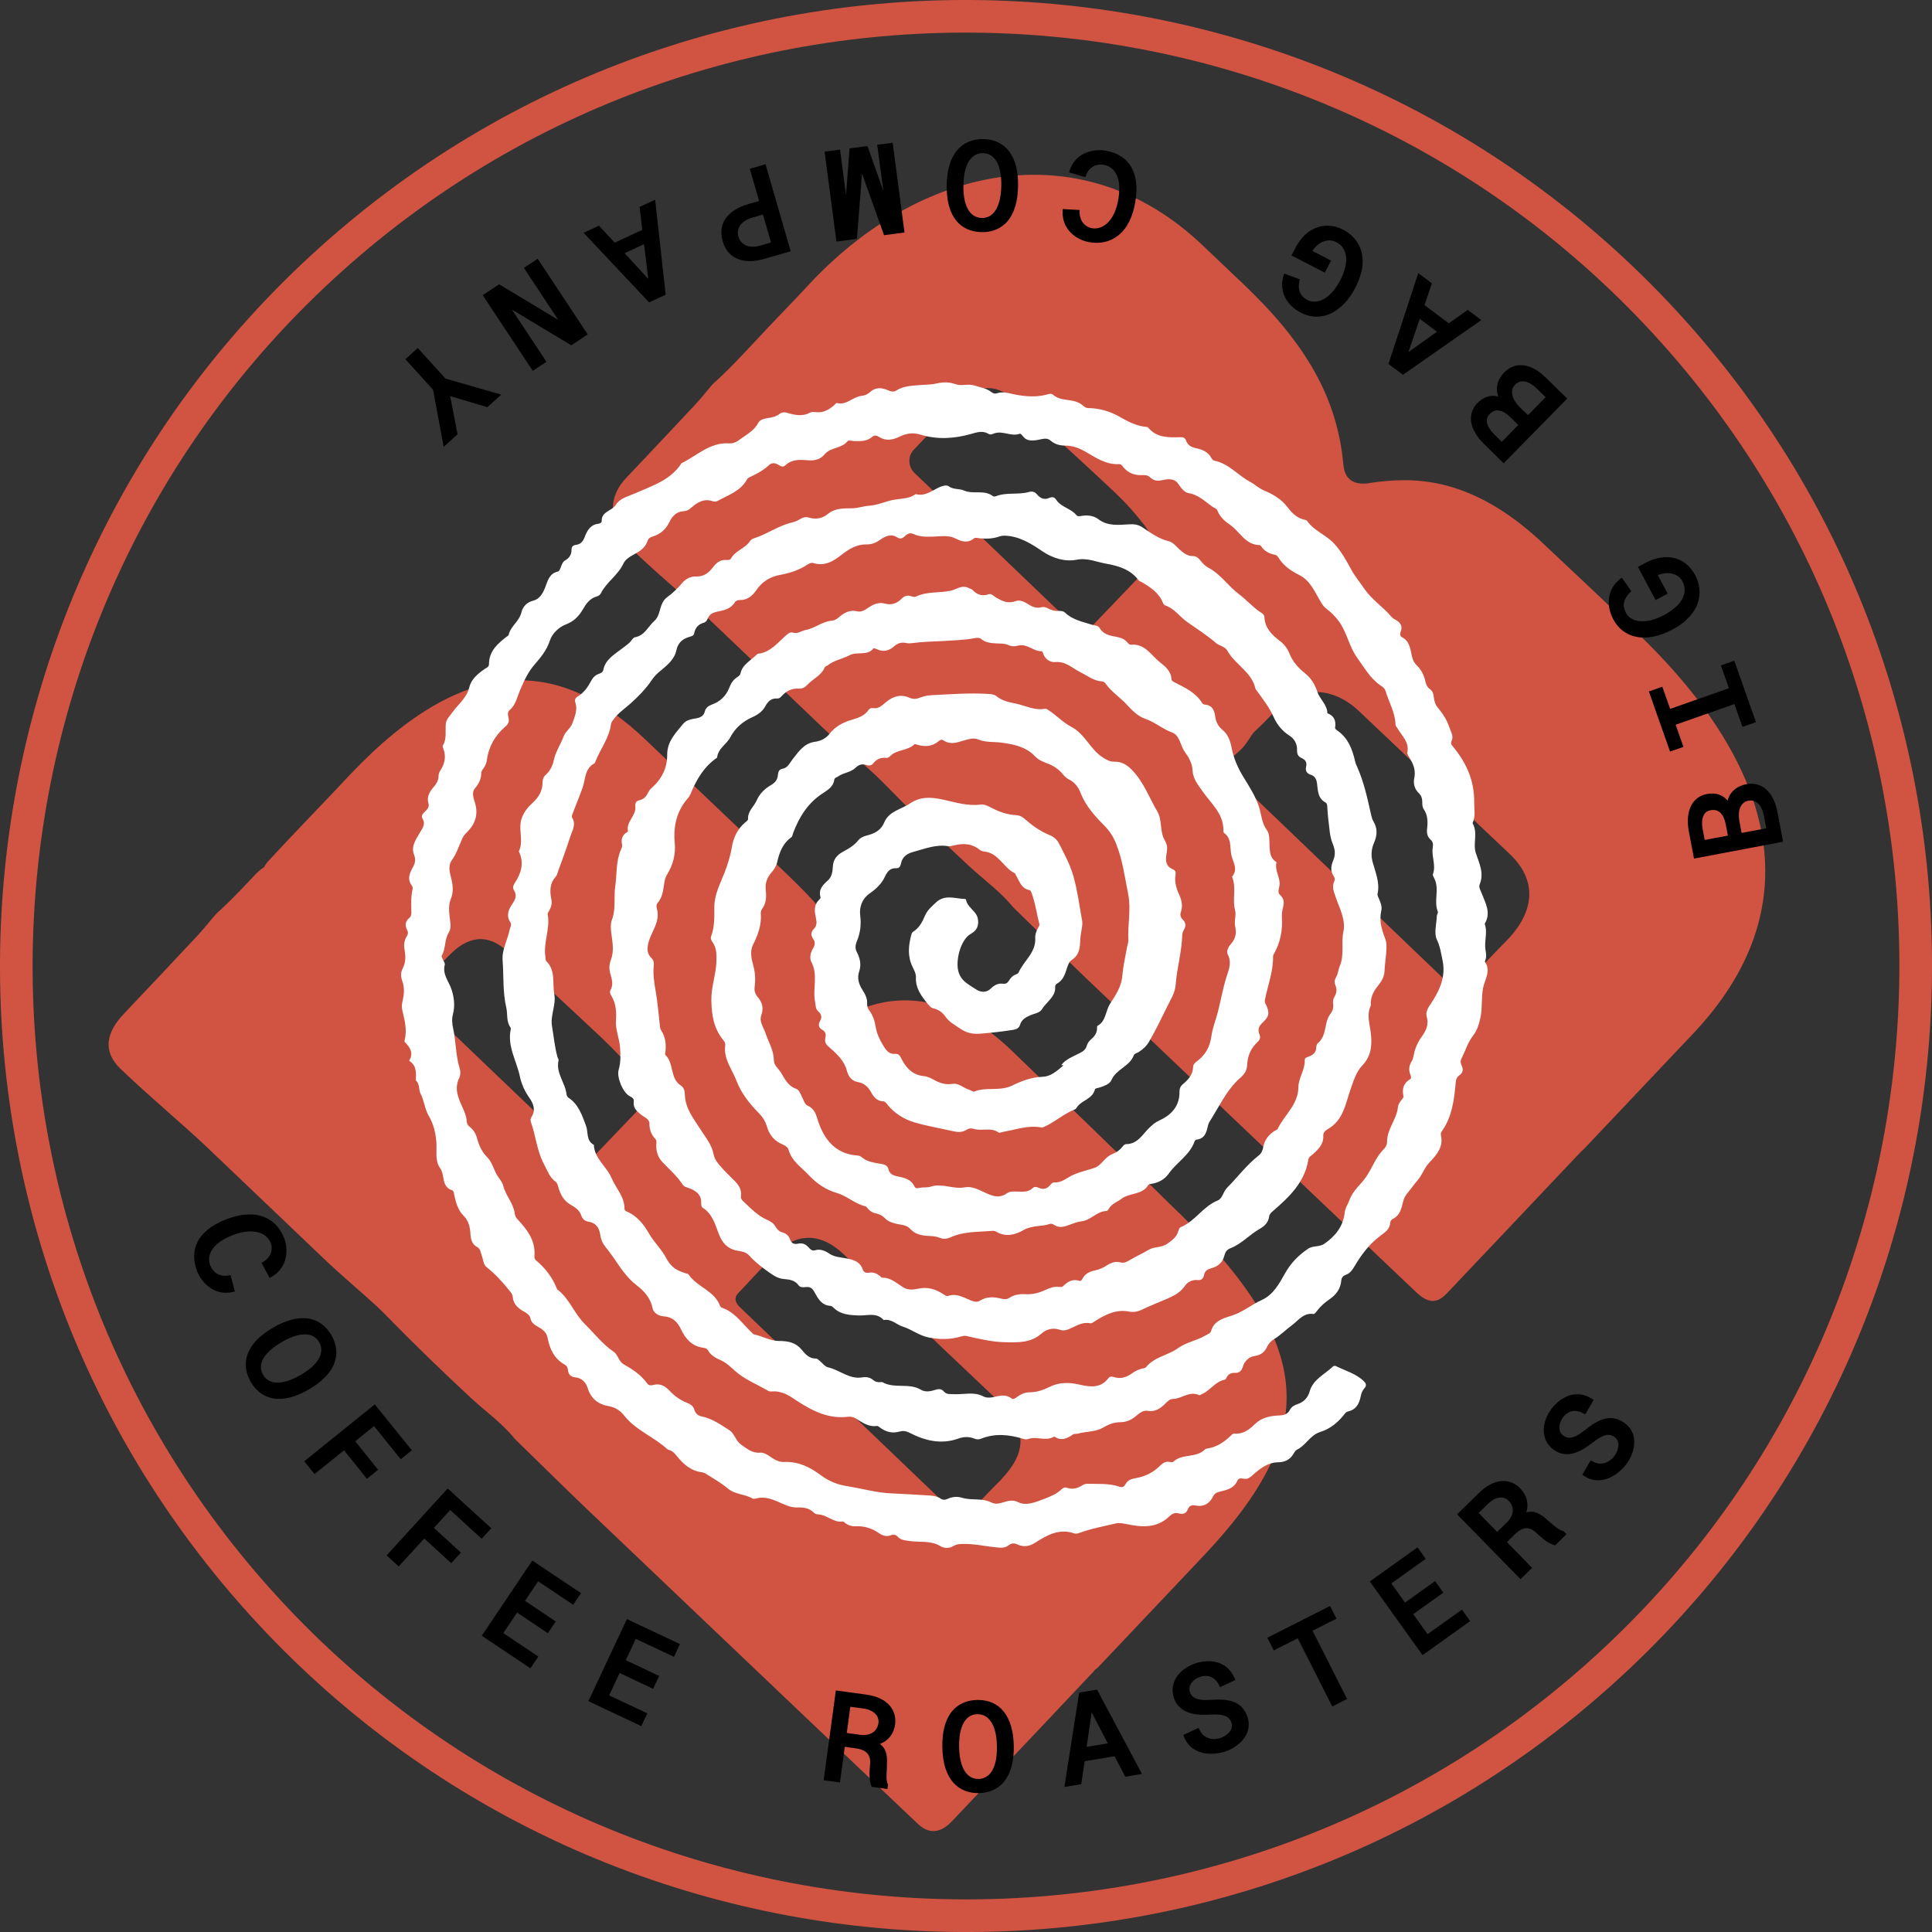
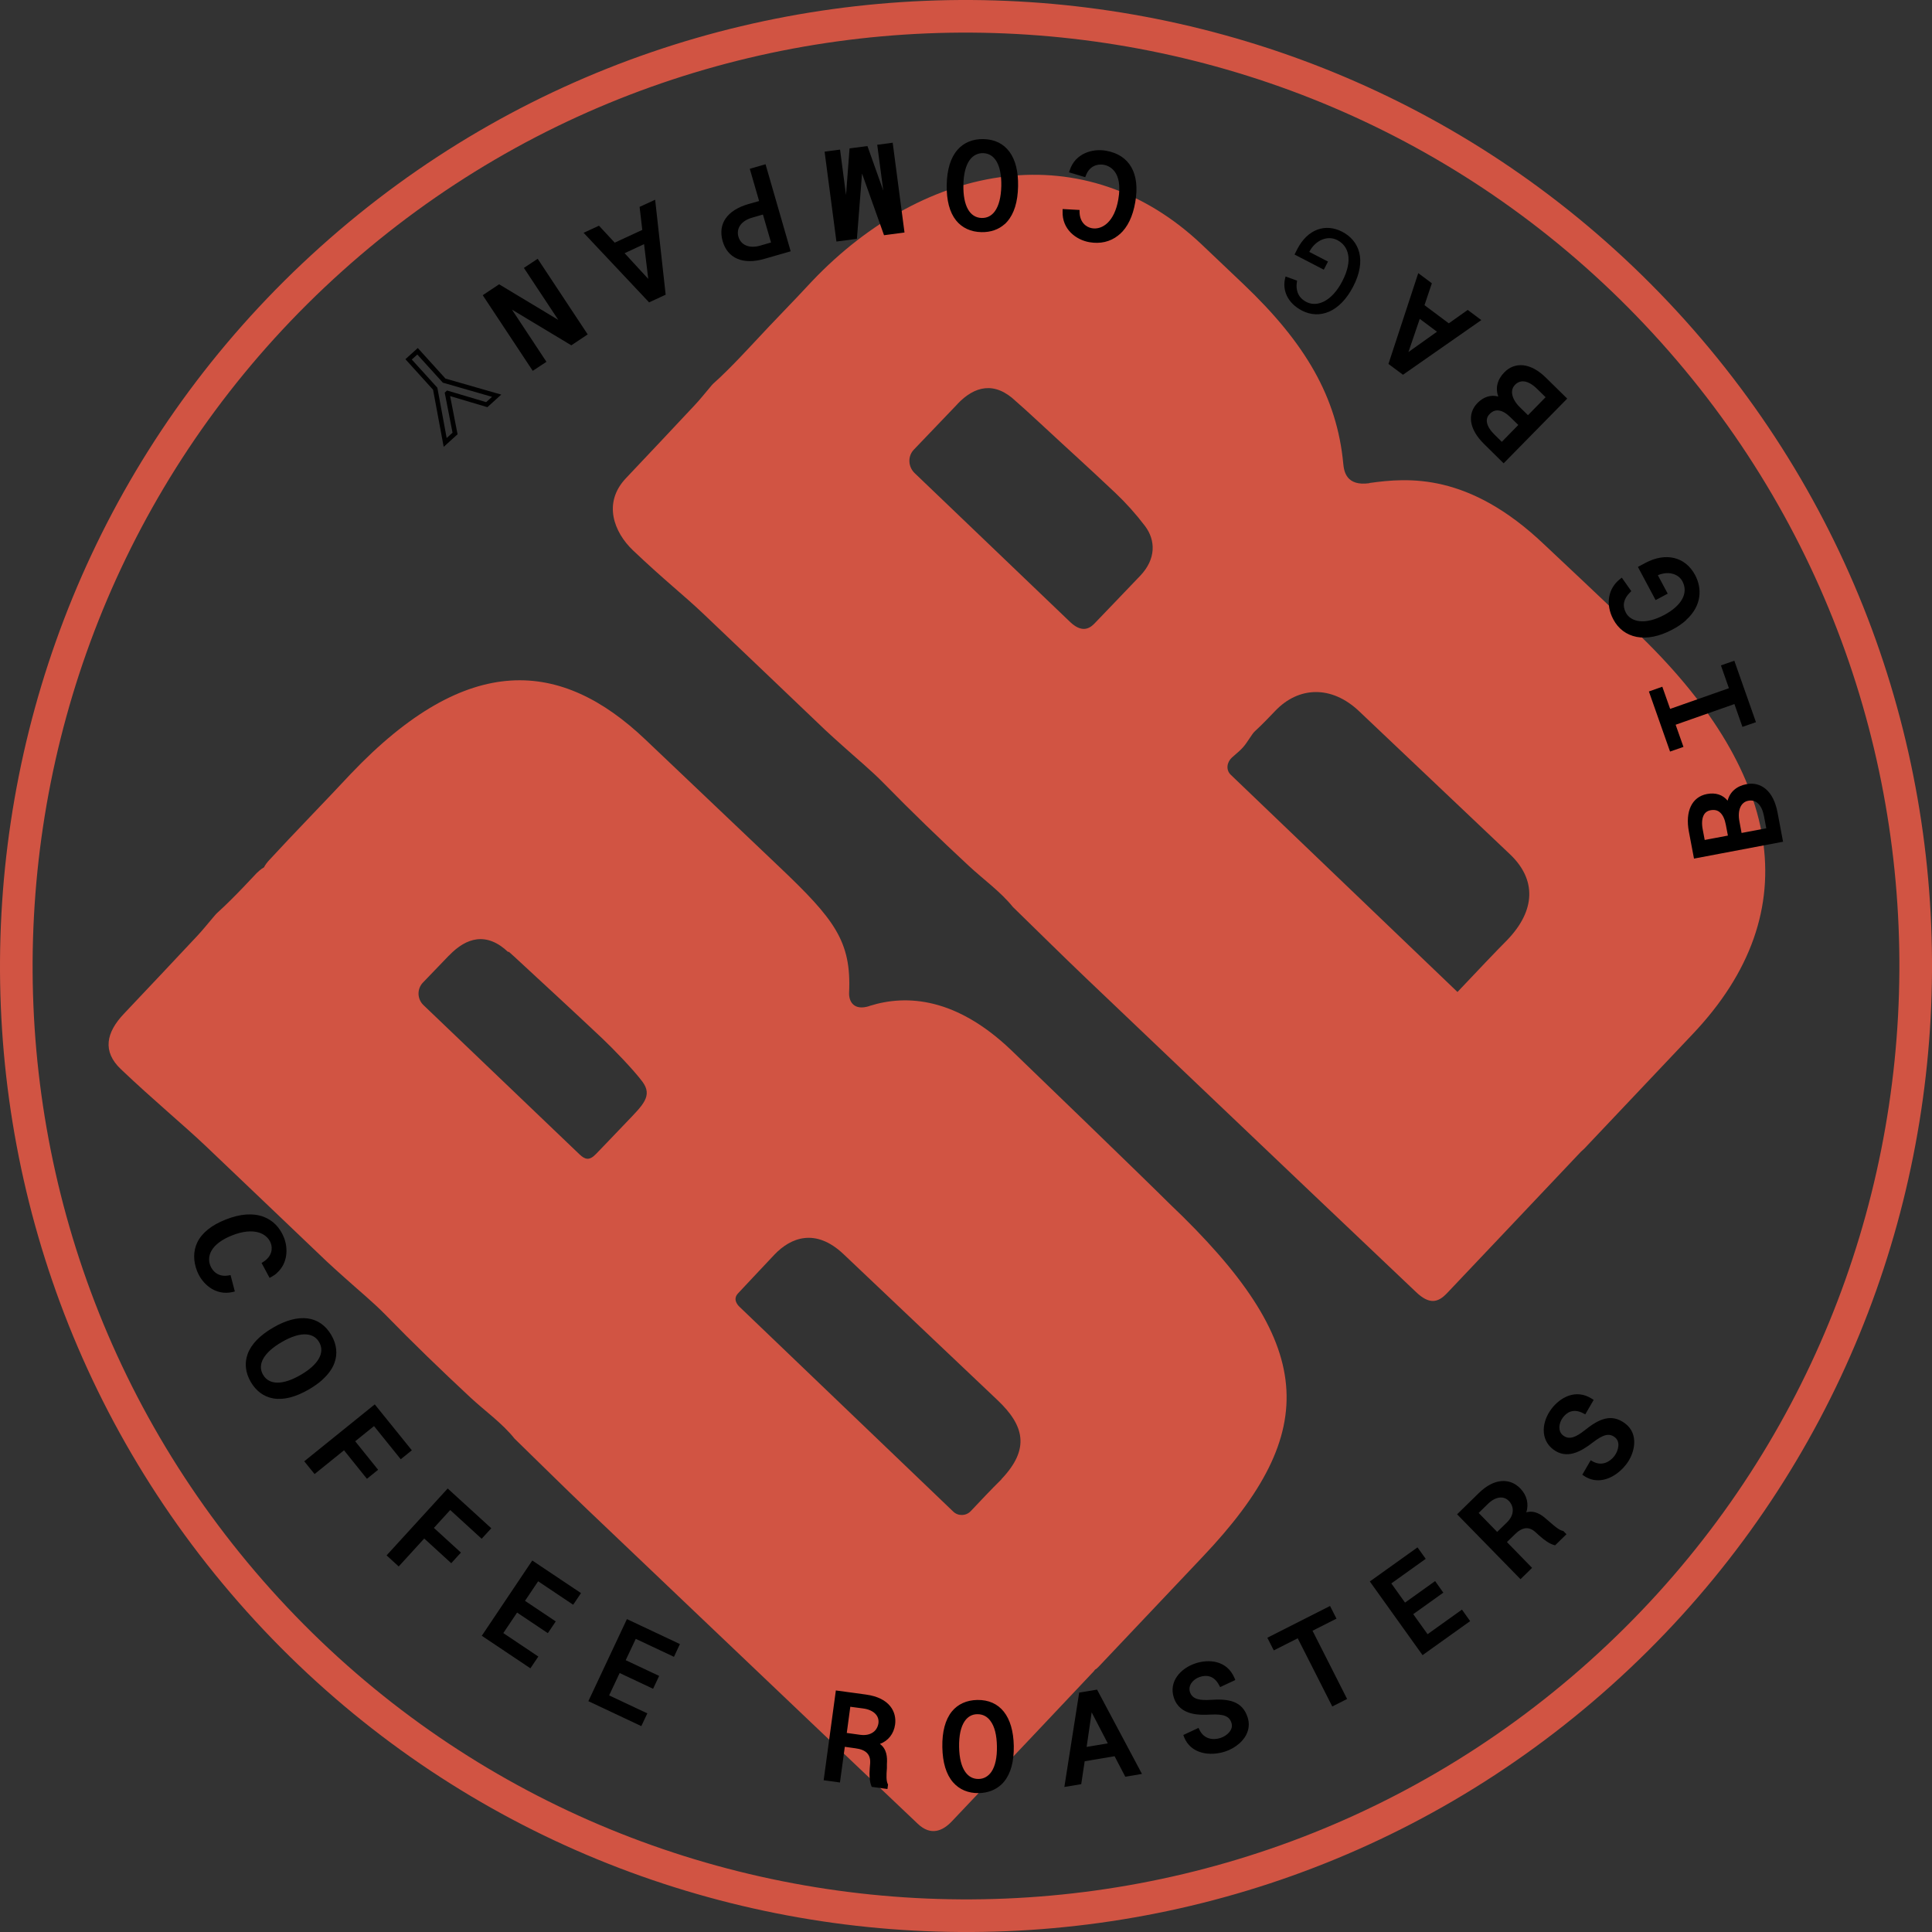
<svg xmlns="http://www.w3.org/2000/svg" id="_Слой_2" data-name="Слой 2" viewBox="0 0 207.4 207.4">
  <rect x="0" y="0" width="207.4" height="207.4" fill="#333333" stroke="none" />
  <defs>
    <style>      .cls-1, .cls-2, .cls-3 {        stroke-width: 0px;      }      .cls-2 {        fill: #fff;      }      .cls-3 {        fill: #d15443;      }    </style>
  </defs>
  <g id="Grid">
    <g>
      <path class="cls-3" d="M173,180.91c-42.57,38.21-108.3,34.67-146.51-7.91C-11.72,130.43-8.17,64.7,34.4,26.49c42.57-38.21,108.29-34.66,146.51,7.91,38.21,42.57,34.67,108.3-7.91,146.51ZM36.74,29.1C-4.4,66.02-7.82,129.53,29.1,170.66c36.92,41.14,100.43,44.56,141.56,7.64,41.14-36.92,44.56-100.43,7.64-141.56C141.38-4.4,77.87-7.82,36.74,29.1Z" />
      <g>
        <path class="cls-3" d="M147.01,51.87c-2.5.35-2.73-1.28-2.81-2.09-.67-7.13-4.05-12.94-10.73-19.29-2.52-2.4-3.06-2.91-4.41-4.19-12.55-11.94-29.64-8.99-41.89,3.89-2.15,2.33-3.86,4.02-6.43,6.8,0,0-.02.02-.02.02-.05.04-2.33,2.55-4.06,4.09-.19.16-.34.36-.5.55-.53.62-1.03,1.26-1.59,1.85-3,3.2-4.36,4.65-7.37,7.83-2.53,2.66-1.27,5.82.73,7.73,3.49,3.32,5.37,4.73,7.67,6.92,5.45,5.18,7.52,7.17,12.96,12.36.64.61,1.3,1.18,1.95,1.77,1.46,1.32,3,2.58,4.38,3.99,2.95,3.02,5.99,5.95,9.09,8.83,1.6,1.49,3.41,2.77,4.76,4.44,2.64,2.57,5.21,5.12,7.83,7.62,10.29,9.81,13.7,13.04,23.99,22.84,1.55,1.48,6.09,5.78,11.46,10.88,1.42,1.35,2.34,1.13,3.29.14,1.1-1.16,10.75-11.34,14.41-15.22.11-.09.22-.19.34-.31.39-.41,10.26-10.85,11.62-12.28,12.63-13.28,9.52-28.4-6.16-43.32-2.8-2.78-8.23-7.82-9.77-9.29-8.1-7.7-14.58-7.16-18.74-6.58ZM102.79,43.36c1.83-1.92,3.98-2.47,6.27-.28.09.06,1.76,1.57,2.68,2.43,3.54,3.29,4.48,4.09,7.99,7.4,1.15,1.09,2.21,2.27,3.18,3.55,1.18,1.56,1.18,3.57-.5,5.34-2.05,2.16-2.95,3.07-4.82,5.03-.37.39-1.23,1.34-2.69-.04-.21-.2-8.14-7.8-16.71-16-.72-.69-.76-1.82-.09-2.52,1.95-2.03,4.14-4.33,4.69-4.9ZM161.84,100.87c-1.24,1.24-3.24,3.36-5.38,5.62-11.13-10.67-23.99-22.98-24.33-23.31-.56-.53-.43-1.36.12-1.86.6-.54,1.06-.86,1.53-1.53,1.39-2.02.05-.25,3.11-3.47,2.48-2.61,6.02-2.81,9.02.04.98.94,14.18,13.44,16.19,15.35,2.85,2.71,2.75,6-.26,9.16Z" />
        <path class="cls-3" d="M93.33,108c-1.72.55-2.22-.55-2.18-1.44.26-5.52-1.58-7.88-7.49-13.5-2.52-2.4-13.03-12.39-14.38-13.67-9-8.56-19.04-9.55-31.63,3.69-2.32,2.5-6.4,6.69-8.7,9.2-.29.3-.48.57-.61.83-.34.18-.6.45-.8.63-.05.04-2.4,2.62-4.17,4.21-.19.17-.35.37-.52.57-.54.63-1.06,1.29-1.63,1.9-3.08,3.29-4.82,5.13-7.91,8.4-1.92,2.02-2.34,4.05-.34,5.95,3.49,3.32,6.83,6.08,9.14,8.28,5.45,5.18,7.52,7.18,12.96,12.36.64.61,1.3,1.18,1.95,1.77,1.46,1.32,3,2.57,4.38,3.98,2.95,3.03,5.99,5.96,9.08,8.84,1.6,1.49,3.42,2.76,4.76,4.44,2.64,2.57,5.21,5.12,7.83,7.62,10.29,9.81,13.7,13.04,23.99,22.84,1.55,1.48,6.09,5.78,11.46,10.88,1.42,1.35,2.7.76,3.67-.27,4.24-4.46,13.52-14.27,15.23-16.1.05-.06.09-.11.13-.17.12-.07.25-.17.37-.3.4-.42,9.74-10.3,11.14-11.77,12.98-13.65,12.18-23.03-3.5-37.94-2.8-2.79-15.5-15.06-17.04-16.53-5.83-5.55-11.11-6-15.19-4.71ZM48.2,102.58c1.88-1.97,4.06-2.56,6.36-.37.09.06-.3-.39.63.47,3.54,3.28,5.97,5.5,9.48,8.81,1.15,1.09,3.32,3.33,4.28,4.61,1.17,1.56.04,2.54-1.7,4.37-1.87,1.97-2.69,2.8-3.26,3.4-.72.76-1.18.61-1.76.07-.19-.18-8.79-8.41-16.77-16.04-.69-.66-.71-1.75-.05-2.43.99-1.03,2.18-2.26,2.78-2.89ZM107.52,158.79c-1.13,1.12-2.2,2.25-3.31,3.43-.5.53-1.35.56-1.88.05-10.6-10.16-22.59-21.65-22.92-21.96-.3-.28-.75-.87-.17-1.48.73-.77,2.06-2.21,3.9-4.15,1.74-1.83,4.41-2.89,7.41-.05.98.94,14.54,13.78,16.55,15.69,2.85,2.71,3.5,5.21.41,8.46Z" />
        <g>
          <g>
            <path class="cls-1" d="M187.54,84.43c1.32-.25,2.6.54,3.04,2.85l.55,2.89-9.08,1.72-.5-2.65c-.41-2.18.35-3.48,1.74-3.74,1.08-.2,1.85.2,2.29,1.08h.05c.06-1.31.93-1.96,1.92-2.15ZM182.81,90.45l2.97-.56-.26-1.39c-.24-1.29-.9-1.96-1.93-1.77-.88.17-1.28,1.02-1.03,2.37l.26,1.35ZM187.62,85.71c-.93.18-1.4,1.17-1.15,2.52l.28,1.48,3.14-.6-.29-1.52c-.27-1.42-1.03-2.06-1.98-1.88Z" />
            <path class="cls-1" d="M191.41,90.36l-9.56,1.81-.55-2.9c-.41-2.18.33-3.72,1.93-4.03.93-.18,1.7.07,2.23.71.24-.93.96-1.57,2.03-1.77.77-.15,1.48.03,2.06.52.63.53,1.05,1.38,1.27,2.53l.59,3.13ZM182.24,91.6l8.6-1.63-.5-2.64c-.19-1.02-.58-1.79-1.1-2.24-.46-.39-1.03-.53-1.65-.41h0c-.61.12-1.65.52-1.72,1.91v.19s-.43.08-.43.08l-.08-.17c-.4-.81-1.08-1.13-2.02-.95-1.33.25-1.9,1.54-1.54,3.45l.46,2.41ZM190.18,89.31l-3.62.69-.33-1.72c-.28-1.47.26-2.6,1.34-2.8h0c1.13-.21,1.98.56,2.27,2.07l.33,1.76ZM186.95,89.42l2.66-.5-.24-1.28c-.23-1.23-.85-1.84-1.69-1.68h0c-.81.15-1.18,1.03-.95,2.23l.23,1.24ZM186.07,90.09l-3.45.65-.3-1.59c-.14-.72-.1-1.31.1-1.78.21-.48.6-.79,1.12-.89.58-.11,1.09.02,1.48.39.36.34.61.87.74,1.57l.31,1.63ZM183,90.17l2.49-.47-.22-1.15c-.11-.6-.31-1.04-.6-1.31-.27-.26-.62-.34-1.05-.26-.36.07-.62.27-.76.6-.16.36-.19.88-.07,1.48l.21,1.11Z" />
          </g>
          <g>
            <path class="cls-1" d="M185.05,71.59l.97-.34,2.15,6.13-.97.34-.86-2.45-6.77,2.38.84,2.38-.97.34-2.1-5.99.97-.34.84,2.38,6.77-2.38-.86-2.45Z" />
            <path class="cls-1" d="M188.49,77.53l-1.44.5-.86-2.45-6.31,2.22.84,2.38-1.44.5-2.27-6.45,1.44-.51.84,2.38,6.31-2.22-.86-2.45,1.44-.5,2.32,6.59ZM187.35,77.41l.51-.18-1.99-5.66-.51.18.86,2.45-7.24,2.55-.84-2.38-.51.18,1.94,5.53.51-.18-.84-2.38,7.24-2.54.86,2.45Z" />
          </g>
          <g>
            <path class="cls-1" d="M176.17,60.96l.58-.31c2.12-1.13,4.06-.57,5,1.2.97,1.82.48,4.01-2.35,5.52-2.77,1.48-5.01.86-6-1-.8-1.5-.56-3.07.65-4.01l.75,1.07c-.79.79-.91,1.62-.47,2.46.6,1.12,2.27,1.5,4.44.34,2.27-1.21,2.7-2.73,2.06-3.94-.55-1.03-1.92-1.33-3.19-.66l1.06,1.99-.86.46-1.66-3.13Z" />
            <path class="cls-1" d="M181,66.58c-.4.36-.88.7-1.48,1.01-1.37.73-2.7,1-3.83.78-1.1-.22-1.96-.86-2.5-1.88-.86-1.61-.57-3.31.71-4.32l.2-.16,1.02,1.45-.15.15c-.69.69-.83,1.4-.43,2.17.27.5.78.82,1.44.9.77.09,1.69-.14,2.67-.66,1.89-1.01,2.62-2.36,1.96-3.61-.23-.44-.64-.73-1.16-.84-.47-.1-.98-.03-1.48.18l1.06,1.98-1.3.69-1.9-3.56.8-.43c2.2-1.17,4.29-.66,5.34,1.3.74,1.39.77,3.27-.98,4.84ZM174,62.73c-.92.87-1.08,2.23-.38,3.53.47.88,1.22,1.44,2.16,1.63,1.02.2,2.24-.05,3.51-.73,2.44-1.3,3.29-3.24,2.25-5.19-.9-1.7-2.74-2.13-4.67-1.1l-.37.19,1.43,2.69.43-.23-1.06-1.99.22-.12c.66-.35,1.38-.47,2.03-.33.66.14,1.19.53,1.49,1.09.81,1.52,0,3.12-2.16,4.27-1.07.57-2.09.81-2.96.71-.83-.1-1.47-.51-1.82-1.16-.48-.9-.35-1.79.37-2.6l-.48-.69Z" />
          </g>
          <g>
            <path class="cls-1" d="M161.67,40.13c.94-.96,2.45-1.04,4.12.61l2.1,2.06-6.48,6.59-1.93-1.89c-1.58-1.55-1.7-3.06-.71-4.06.77-.78,1.64-.89,2.5-.41l.04-.04c-.69-1.11-.35-2.13.36-2.85ZM161.22,47.77l2.12-2.16-1.01-.99c-.94-.92-1.86-1.1-2.6-.35-.63.64-.47,1.57.51,2.54l.98.96ZM162.47,41.13c-.67.68-.49,1.76.49,2.72l1.07,1.06,2.24-2.28-1.11-1.09c-1.03-1.01-2.02-1.1-2.7-.41Z" />
            <path class="cls-1" d="M161.42,49.74l-2.1-2.07c-.8-.79-1.27-1.59-1.39-2.37-.11-.76.12-1.47.68-2.04.66-.67,1.44-.91,2.23-.69-.33-.91-.11-1.83.66-2.61.55-.56,1.24-.82,1.99-.75.81.08,1.65.53,2.48,1.35l2.27,2.23-6.82,6.94ZM159.09,43.48s-.09.08-.13.13c-.44.45-.63,1.01-.54,1.62.1.67.53,1.39,1.25,2.1l1.75,1.72,6.13-6.24-1.92-1.89c-.74-.73-1.5-1.15-2.19-1.21-.6-.06-1.14.15-1.59.6h0c-.44.45-1.06,1.37-.32,2.55l.1.17-.3.31-.16-.09c-.74-.41-1.44-.33-2.07.24ZM161.22,48.12l-1.16-1.14c-.52-.51-.83-1.02-.93-1.52-.1-.52.04-.99.42-1.37.42-.43.91-.6,1.44-.52.49.07,1,.37,1.51.87l1.19,1.17-2.46,2.51ZM159.99,44.37s-.06.05-.08.08c-.26.26-.35.57-.28.93.08.39.35.83.79,1.26l.8.79,1.77-1.81-.84-.82c-.44-.43-.85-.68-1.24-.73-.34-.05-.64.05-.93.3ZM164.04,45.26l-1.25-1.23c-.52-.51-.84-1.06-.93-1.6-.1-.56.06-1.08.44-1.47h0c.39-.4.89-.58,1.42-.5.53.07,1.08.38,1.62.91l1.28,1.26-2.58,2.63ZM162.71,41.24s-.05.04-.07.07h0c-.27.27-.38.63-.3,1.04.08.44.35.9.79,1.34l.9.88,1.89-1.93-.93-.91c-.46-.45-.92-.72-1.34-.78-.35-.05-.67.05-.94.29Z" />
          </g>
          <g>
            <path class="cls-1" d="M152.62,32.84l2.9,2.16,2.03-1.44,1.05.78-7.99,5.57-1.28-.95,3.04-9.25,1.04.78-.79,2.35ZM152.29,33.83l-1.53,4.5.05.04,3.87-2.76-2.39-1.78Z" />
            <path class="cls-1" d="M159.02,34.36l-8.41,5.87-1.56-1.16,3.2-9.75,1.46,1.09-.79,2.35,2.61,1.95,2.03-1.44,1.47,1.1ZM150.61,39.62l7.56-5.27-.64-.47-2.03,1.44-3.19-2.37.79-2.35-.62-.46-2.88,8.76.99.74ZM155.1,35.62l-4.3,3.06-.33-.25,1.69-4.99,2.93,2.18ZM151.2,37.79l3.06-2.18-1.85-1.38-1.21,3.55Z" />
          </g>
          <g>
            <path class="cls-1" d="M138.97,27.32l.3-.59c1.1-2.13,3.01-2.78,4.8-1.86,1.84.95,2.67,3.03,1.2,5.88-1.44,2.79-3.63,3.56-5.51,2.59-1.51-.78-2.2-2.21-1.75-3.66l1.23.45c-.2,1.1.17,1.86,1.01,2.29,1.13.58,2.72-.05,3.85-2.24,1.18-2.29.67-3.78-.55-4.41-1.04-.53-2.34,0-3,1.27l2.01,1.04-.45.87-3.15-1.63Z" />
-             <path class="cls-1" d="M143.97,32.9c-1.29,1.16-2.84,1.43-4.32.67-1.62-.84-2.35-2.39-1.87-3.96l.08-.25,1.66.62-.04.2c-.18.97.11,1.63.88,2.03.5.26,1.11.23,1.7-.08.68-.36,1.32-1.07,1.82-2.06.98-1.9.82-3.43-.44-4.08-.87-.45-1.93-.04-2.55.95l2,1.03-.67,1.3-3.58-1.85.42-.8c.56-1.09,1.35-1.85,2.28-2.19.92-.34,1.9-.26,2.85.23,1.72.89,2.97,2.99,1.31,6.21-.43.84-.95,1.52-1.52,2.03ZM138.19,30.01c-.26,1.24.38,2.44,1.69,3.12,1.9.98,3.88.03,5.18-2.49,1.27-2.46.86-4.54-1.09-5.55-.82-.43-1.67-.5-2.45-.2-.81.3-1.51.98-2.01,1.96l-.19.37,2.71,1.4.22-.43-2.01-1.04.11-.22c.72-1.39,2.15-1.99,3.33-1.38,1.53.79,1.78,2.56.65,4.74-.55,1.07-1.26,1.86-2.03,2.27-.74.39-1.5.42-2.15.08-.9-.47-1.31-1.28-1.17-2.35l-.78-.29Z" />
          </g>
          <g>
            <path class="cls-1" d="M118.68,16.41c2.08.36,3.52,1.94,2.94,5.24-.58,3.35-2.57,4.47-4.64,4.11-1.37-.24-2.74-1.31-2.68-3.06l1.34.07c.03,1.28.83,1.85,1.53,1.97,1.16.2,2.65-.62,3.12-3.29.47-2.7-.64-3.81-1.76-4-.81-.14-1.75.18-2.18,1.27l-1.28-.38c.53-1.61,2.17-2.17,3.61-1.92Z" />
            <path class="cls-1" d="M120.21,25.13c-.06.06-.12.11-.19.16-.85.67-1.91.91-3.07.71-1.44-.25-2.95-1.39-2.88-3.31v-.25s1.82.1,1.82.1v.23c.03,1.11.71,1.62,1.33,1.73,1.11.19,2.42-.69,2.83-3.09.54-3.11-1.06-3.63-1.56-3.72-.67-.12-1.52.12-1.91,1.12l-.08.21-1.74-.52.08-.24c.59-1.79,2.43-2.34,3.89-2.08,2.53.44,3.68,2.45,3.14,5.52-.26,1.53-.82,2.69-1.66,3.44ZM114.56,22.96c.07,1.48,1.3,2.36,2.47,2.56,1.02.18,1.95-.04,2.68-.61.85-.66,1.41-1.78,1.67-3.3.49-2.8-.49-4.56-2.74-4.95h0c-1.23-.21-2.67.18-3.25,1.52l.82.25c.54-1.1,1.59-1.35,2.36-1.21,1.27.22,2.45,1.46,1.96,4.29-.47,2.74-2.05,3.72-3.4,3.49-.77-.13-1.6-.72-1.72-1.98l-.86-.05Z" />
          </g>
          <g>
            <path class="cls-1" d="M109.05,19.99c-.07,3.38-1.64,4.72-3.68,4.68-2.04-.04-3.56-1.44-3.49-4.82.07-3.36,1.64-4.72,3.68-4.68,2.04.04,3.56,1.46,3.49,4.82ZM103.18,19.87c-.05,2.69.99,3.76,2.21,3.78,1.23.02,2.29-1,2.35-3.69.05-2.68-.99-3.74-2.2-3.77-1.23-.02-2.31,1-2.36,3.68Z" />
            <path class="cls-1" d="M107.85,24.06c-.65.58-1.5.88-2.49.86-1.14-.02-2.08-.46-2.72-1.25-.7-.87-1.04-2.16-1.01-3.82.03-1.66.42-2.93,1.16-3.77.67-.77,1.63-1.17,2.77-1.15,2.44.05,3.8,1.9,3.73,5.07-.03,1.66-.42,2.93-1.16,3.78-.09.1-.18.2-.28.29ZM103.41,16.13c-.09.08-.17.16-.25.25-.66.76-1.01,1.92-1.04,3.46-.03,1.54.27,2.72.9,3.5.55.69,1.34,1.05,2.35,1.07,1,.02,1.81-.31,2.39-.97.66-.76,1.01-1.92,1.04-3.46h0c.06-2.9-1.1-4.53-3.25-4.57-.87-.02-1.58.23-2.14.72ZM106.85,23.36c-.41.36-.9.55-1.47.54-.59-.01-2.53-.34-2.45-4.03h0c.03-1.31.29-2.31.79-2.99.45-.62,1.09-.94,1.82-.92.59.01,2.51.34,2.44,4.02-.03,1.31-.29,2.32-.78,3-.11.15-.22.28-.35.39ZM103.42,19.87c-.04,2.22.68,3.5,1.97,3.53.58.01,1.05-.23,1.41-.72.43-.6.66-1.51.69-2.72.04-2.21-.67-3.49-1.96-3.52-.57-.01-1.06.24-1.42.72-.44.6-.67,1.51-.69,2.71h0Z" />
          </g>
          <g>
            <path class="cls-1" d="M88.81,16.48l1.17-.15.88,6.71h.06s.52-6.91.52-6.91l1.52-.2,2.32,6.52h.06s-.88-6.72-.88-6.72l1.17-.15,1.2,9.16-1.76.23-2.64-7.39h-.06s-.61,7.82-.61,7.82l-1.76.23-1.2-9.16Z" />
            <path class="cls-1" d="M97.1,24.96l-2.2.29-2.36-6.62-.55,7.01-2.2.29-1.27-9.65,1.66-.22.64,4.88.38-5.01,1.92-.25,1.7,4.78-.65-4.92,1.66-.22,1.27,9.65ZM95.24,24.71l1.32-.17-1.14-8.67-.68.09.88,6.71-.5.06-2.31-6.52-1.13.15-.52,6.9-.5.07-.88-6.71-.68.09,1.14,8.67,1.31-.17.61-7.81.45-.06,2.64,7.39Z" />
          </g>
          <g>
            <path class="cls-1" d="M77.82,25.83c-.46-1.59.24-3.01,2.61-3.69l1.36-.39-1-3.46,1.22-.35,2.56,8.88-2.58.75c-2.36.68-3.72-.18-4.17-1.72ZM79.04,25.48c.29,1.01,1.31,1.5,2.63,1.12l1.4-.41-1-3.47-1.4.4c-1.32.38-1.92,1.32-1.63,2.35Z" />
            <path class="cls-1" d="M84.87,26.98l-2.82.81c-2.27.66-3.94-.05-4.47-1.89h0c-.54-1.88.47-3.33,2.78-4l1.13-.32-1-3.46,1.69-.49,2.7,9.35ZM78.05,25.76c.46,1.59,1.83,2.14,3.87,1.55l2.35-.68-2.42-8.4-.75.22,1,3.46-1.6.46c-2.03.59-2.9,1.79-2.44,3.39h0ZM83.38,26.37l-1.64.47c-1.41.41-2.59-.11-2.93-1.29h0c-.34-1.18.38-2.25,1.8-2.66l1.64-.47,1.14,3.95ZM79.27,25.41c.26.91,1.18,1.29,2.33.96l1.17-.34-.87-3-1.17.34c-1.15.33-1.72,1.14-1.46,2.05h0Z" />
          </g>
          <g>
            <path class="cls-1" d="M65.93,26.34l3.28-1.51-.29-2.47,1.19-.55,1.07,9.68-1.45.67-6.67-7.1,1.18-.54,1.69,1.82ZM66.64,27.1l3.22,3.5.05-.03-.57-4.72-2.71,1.25Z" />
            <path class="cls-1" d="M71.45,31.64l-1.77.82-7.03-7.47,1.65-.76,1.69,1.82,2.96-1.37-.29-2.47,1.67-.77,1.13,10.2ZM69.8,31.86l1.13-.52-1.01-9.17-.72.33.29,2.47-3.61,1.66-1.69-1.82-.71.33,6.32,6.72ZM70.18,30.72l-.38.18-3.58-3.88,3.32-1.53.63,5.23ZM67.05,27.18l2.54,2.76-.45-3.73-2.09.97Z" />
          </g>
          <g>
            <path class="cls-1" d="M57.26,39.46l-5.1-7.71,1.43-.94,7.03,4.23.05-.03-4.08-6.18,1.07-.71,5.1,7.71-1.43.94-7.05-4.25-.05.03,4.1,6.2-1.06.7Z" />
            <path class="cls-1" d="M63.09,35.9l-1.76,1.17-6.37-3.83,3.7,5.6-1.47.97-5.37-8.12,1.76-1.17,6.35,3.82-3.69-5.58,1.48-.98,5.37,8.12ZM61.31,36.48l1.09-.72-4.83-7.3-.66.44,4.08,6.18-.38.25-7.03-4.23-1.09.72,4.83,7.3.65-.43-4.1-6.2.38-.25,7.05,4.25Z" />
          </g>
          <g>
-             <path class="cls-1" d="M46.72,41.73l-2.86-3.15.96-.87,2.86,3.15,5.64,1.62-1.06.96-4.2-1.25-.04.04.84,4.3-1.06.96-1.07-5.77Z" />
            <path class="cls-1" d="M47.63,47.97l-1.14-6.13-2.97-3.28,1.33-1.2,2.97,3.28,5.99,1.72-1.49,1.35-4-1.19.8,4.1-1.49,1.35ZM44.21,38.6l2.74,3.02,1,5.4.63-.57-.84-4.3.25-.23,4.2,1.25.63-.57-5.28-1.52-2.74-3.02-.6.54Z" />
          </g>
          <g>
            <path class="cls-1" d="M21.39,136.37c-.77-1.96-.17-4.01,2.95-5.23,3.17-1.25,5.16-.12,5.92,1.83.51,1.29.31,3.02-1.23,3.88l-.63-1.18c1.08-.69,1.15-1.67.89-2.33-.43-1.1-1.91-1.94-4.43-.95-2.56,1-2.92,2.53-2.51,3.59.3.77,1.06,1.41,2.22,1.21l.34,1.29c-1.65.38-2.98-.73-3.52-2.09Z" />
            <path class="cls-1" d="M29.75,136.64c-.17.16-.37.3-.59.42l-.22.12-.86-1.6.19-.12c.94-.6,1.02-1.45.79-2.03-.21-.53-.66-.93-1.28-1.12-.76-.23-1.75-.13-2.84.3-1.11.44-1.87,1-2.24,1.66-.29.51-.33,1.08-.12,1.6.25.63.89,1.24,1.95,1.05l.22-.04.46,1.76-.25.06c-1.84.42-3.26-.87-3.8-2.24h0c-.43-1.1-.42-2.17.02-3.09.5-1.03,1.54-1.86,3.07-2.46,1.55-.61,2.91-.71,4.04-.29,1.01.38,1.77,1.16,2.2,2.25.46,1.18.38,2.75-.74,3.76ZM29.13,136.5c1.22-.83,1.34-2.34.91-3.44-.38-.96-1.04-1.65-1.92-1.97-1.01-.38-2.25-.28-3.69.28-1.41.55-2.36,1.3-2.8,2.22-.39.8-.39,1.71,0,2.7.46,1.16,1.54,2.18,2.98,1.99l-.22-.83c-1.22.11-1.98-.66-2.26-1.39-.26-.66-.21-1.38.15-2.02.43-.77,1.27-1.4,2.49-1.88,1.2-.47,2.29-.58,3.16-.31.76.23,1.33.73,1.59,1.41.29.73.21,1.74-.79,2.5l.41.76Z" />
          </g>
          <g>
            <path class="cls-1" d="M29.44,142.74c2.92-1.7,4.89-1.05,5.91.71,1.02,1.76.61,3.79-2.31,5.49-2.91,1.69-4.89,1.05-5.91-.71-1.02-1.76-.6-3.8,2.31-5.49ZM32.39,147.82c2.33-1.35,2.7-2.8,2.08-3.85-.62-1.06-2.04-1.44-4.37-.09-2.32,1.35-2.69,2.79-2.08,3.84.62,1.06,2.05,1.45,4.37.11Z" />
            <path class="cls-1" d="M34.61,148.12c-.4.36-.88.7-1.44,1.03-1.43.83-2.72,1.16-3.83.97-1.01-.17-1.85-.79-2.42-1.77-.57-.98-.69-2.01-.34-2.98.38-1.06,1.3-2.01,2.74-2.85h0c2.75-1.6,5.02-1.3,6.25.8.57.99.69,2.01.34,2.97-.23.65-.67,1.25-1.3,1.82ZM28.21,143.92c-.57.51-.96,1.05-1.16,1.62-.3.83-.2,1.7.3,2.56.5.87,1.2,1.38,2.08,1.53.99.17,2.17-.14,3.5-.91,1.34-.77,2.19-1.65,2.53-2.59.3-.83.2-1.69-.31-2.56-1.08-1.86-3.06-2.08-5.57-.63h0c-.53.31-.98.63-1.36.97ZM33.8,147.12c-.33.3-.76.61-1.28.91h0c-3.18,1.85-4.41.32-4.7-.2-.3-.51-1.01-2.32,2.17-4.17,1.14-.66,2.14-.96,2.97-.89.76.06,1.37.43,1.74,1.07.25.43.8,1.77-.89,3.28ZM32.27,147.6c1.92-1.11,2.64-2.4,1.99-3.52-.29-.5-.74-.78-1.35-.83-.73-.06-1.64.22-2.68.83-1.91,1.11-2.64,2.39-1.99,3.5.65,1.12,2.12,1.13,4.03.02h0Z" />
          </g>
          <g>
            <path class="cls-1" d="M40.18,152.74l-2.4,1.94,2.46,3.06-.82.66-2.46-3.06-3.16,2.55-.8-.99,7.19-5.8,3.67,4.55-.8.65-2.87-3.56Z" />
            <path class="cls-1" d="M44.2,155.7l-1.18.95-2.87-3.56-2.02,1.63,2.46,3.06-1.2.97-2.46-3.06-3.16,2.55-1.11-1.37,7.57-6.11,3.98,4.93ZM43.09,155.96l.42-.34-3.36-4.17-6.81,5.49.49.61,3.16-2.55,2.46,3.06.44-.35-2.46-3.06,2.79-2.25,2.87,3.56Z" />
          </g>
          <g>
            <path class="cls-1" d="M48.32,161.75l-2.08,2.28,2.9,2.65-.71.78-2.9-2.65-2.74,3-.94-.86,6.23-6.82,4.32,3.94-.69.76-3.38-3.09Z" />
            <path class="cls-1" d="M51.71,165.19l-3.38-3.09-1.75,1.92,2.9,2.65-1.04,1.14-2.9-2.65-2.74,3-1.3-1.19,6.56-7.18,4.68,4.27-1.03,1.12ZM48.3,161.41l3.38,3.09.36-.4-3.95-3.61-5.9,6.46.57.52,2.74-3,2.9,2.65.38-.42-2.9-2.65,2.41-2.64Z" />
          </g>
          <g>
            <path class="cls-1" d="M57.7,169.41l-1.68,2.51,3.3,2.21-.57.85-3.3-2.21-1.75,2.61,3.76,2.52-.57.86-4.82-3.23,5.15-7.67,4.82,3.23-.57.84-3.76-2.52Z" />
            <path class="cls-1" d="M56.95,179.1l-5.23-3.5,5.42-8.08,5.23,3.5-.84,1.25-3.76-2.52-1.41,2.1,3.3,2.21-.85,1.26-3.3-2.21-1.48,2.2,3.76,2.52-.85,1.26ZM52.41,175.46l4.41,2.96.3-.45-3.76-2.52,2.02-3.02,3.3,2.21.3-.45-3.3-2.21,1.96-2.92,3.76,2.52.29-.43-4.41-2.96-4.87,7.26Z" />
          </g>
          <g>
            <path class="cls-1" d="M68.13,175.61l-1.29,2.74,3.59,1.69-.44.93-3.59-1.69-1.34,2.84,4.1,1.93-.44.93-5.25-2.47,3.93-8.36,5.25,2.47-.43.92-4.1-1.93Z" />
            <path class="cls-1" d="M68.85,185.3l-5.69-2.68,4.14-8.81,5.69,2.68-.64,1.37-4.1-1.93-1.08,2.29,3.59,1.69-.65,1.38-3.59-1.69-1.13,2.4,4.1,1.93-.65,1.38ZM63.81,182.39l4.8,2.26.23-.49-4.1-1.93,1.55-3.29,3.59,1.69.23-.49-3.59-1.69,1.5-3.18,4.1,1.93.22-.47-4.8-2.26-3.72,7.91Z" />
          </g>
          <g>
            <path class="cls-1" d="M95.08,191.61l-.02.16-1.3-.18c-.16-.39-.21-1-.15-1.78l.04-.49c.08-1-.41-1.71-1.78-1.89l-1.39-.19-.52,3.83-1.26-.17,1.24-9.15,2.98.41c2.27.31,3.11,1.57,2.92,2.94-.16,1.15-.98,1.86-1.99,2.01v.05c.94.37,1.18,1.13,1.11,2.2v.44c-.06.77-.08,1.39.11,1.81ZM94.53,185.01c.12-.92-.55-1.69-1.88-1.87l-1.6-.22-.45,3.31,1.68.23c1.36.19,2.12-.58,2.24-1.45Z" />
            <path class="cls-1" d="M95.27,192.05l-1.69-.23-.05-.13c-.17-.44-.23-1.07-.16-1.89l.04-.49c.07-.96-.43-1.48-1.57-1.63l-1.15-.16-.52,3.83-1.75-.24,1.31-9.64,3.23.44c2.58.35,3.31,1.89,3.13,3.22-.14,1-.74,1.75-1.63,2.08.75.55.8,1.43.75,2.17v.43c-.06.77-.08,1.34.09,1.7l.03.06-.06.47ZM93.94,191.37l.83.11c-.12-.44-.1-.99-.06-1.7v-.43c.09-1.1-.19-1.67-.95-1.97l-.18-.07.06-.43.18-.03c.96-.14,1.65-.83,1.78-1.8.19-1.41-.82-2.41-2.71-2.66l-2.74-.37-1.18,8.67.77.1.52-3.83,1.63.22c1.77.24,2.06,1.3,2,2.16l-.04.49c-.05.65-.02,1.17.08,1.54ZM94.16,186.22s-.09.08-.14.11c-.46.34-1.07.47-1.76.38l-1.93-.26.51-3.8,1.84.25c.69.09,1.26.35,1.63.73.37.38.53.88.46,1.41-.06.46-.28.88-.61,1.18ZM90.89,186.03l1.44.2c.57.08,1.05-.02,1.41-.28.31-.22.5-.57.56-.96h0c.05-.38-.06-.73-.33-1.01-.29-.3-.76-.51-1.34-.58l-1.35-.18-.38,2.82Z" />
          </g>
          <g>
            <path class="cls-1" d="M101.4,187.55c-.06-3.38,1.47-4.78,3.51-4.81,2.04-.03,3.61,1.31,3.67,4.69.06,3.36-1.47,4.78-3.51,4.81-2.04.03-3.61-1.33-3.66-4.69ZM107.28,187.45c-.04-2.69-1.12-3.72-2.35-3.7-1.23.02-2.26,1.08-2.21,3.77.04,2.68,1.12,3.7,2.33,3.68,1.23-.02,2.27-1.08,2.23-3.76Z" />
            <path class="cls-1" d="M107.44,191.62c-.62.55-1.42.85-2.36.87-1.14.02-2.09-.38-2.77-1.16-.74-.85-1.12-2.12-1.15-3.78-.03-1.66.32-2.95,1.02-3.82.64-.79,1.59-1.22,2.73-1.24,2.44-.04,3.86,1.76,3.92,4.93.03,1.66-.32,2.94-1.02,3.81-.11.14-.23.27-.36.38ZM102.87,183.72c-.11.1-.21.21-.31.33-.63.78-.94,1.96-.91,3.5h0c.03,1.54.37,2.7,1.03,3.46.58.67,1.38,1,2.39.99,1-.02,1.79-.37,2.35-1.06.63-.78.94-1.96.91-3.49-.05-2.9-1.26-4.49-3.41-4.45-.83.01-1.51.26-2.04.73ZM106.45,190.92c-.39.35-.86.53-1.4.54-.73.01-1.36-.31-1.81-.93-.49-.68-.75-1.69-.78-2.99-.02-1.31.2-2.33.67-3.03.43-.64,1.04-.98,1.78-.99.74-.01,1.37.31,1.82.93.5.68.76,1.69.78,3.01h0c.02,1.31-.21,2.32-.68,3.02-.12.17-.25.32-.39.45ZM103.87,184.41c-.12.1-.22.23-.32.37-.41.61-.61,1.54-.59,2.75.02,1.2.25,2.12.68,2.71.35.49.84.74,1.4.73.57,0,1.05-.28,1.39-.77.41-.61.61-1.53.59-2.73-.02-1.21-.25-2.13-.69-2.72-.35-.49-.84-.74-1.41-.73-.42,0-.77.14-1.07.41Z" />
          </g>
          <g>
            <path class="cls-1" d="M119.78,188.26l-3.57.6-.37,2.46-1.3.22,1.51-9.62,1.57-.27,4.58,8.6-1.28.22-1.15-2.2ZM119.3,187.34l-2.19-4.22h-.06s-.69,4.72-.69,4.72l2.94-.5Z" />
            <path class="cls-1" d="M122.59,190.43l-1.79.3-1.15-2.2-3.21.54-.37,2.46-1.81.3,1.59-10.13,1.92-.32,4.82,9.05ZM121.06,190.19l.77-.13-4.33-8.14-1.22.21-1.43,9.11.78-.13.37-2.46,3.92-.66,1.15,2.2ZM119.67,187.52l-3.61.61.76-5.21.41-.07,2.43,4.68ZM116.65,187.53l2.27-.38-1.73-3.33-.54,3.71Z" />
          </g>
          <g>
            <path class="cls-1" d="M128.71,179.79c-.83.27-1.5,1.08-1.22,1.93.34,1.04,1.49,1.07,2.46,1.01,1.87-.13,3.2.1,3.73,1.7.54,1.64-.9,2.92-2.22,3.36-1.6.53-3.47.25-4.13-1.41l1.2-.56c.58,1.19,1.73,1.25,2.55.98.74-.24,1.65-.99,1.33-1.95-.29-.89-1.1-1.11-2.49-1.04-1.45.07-3.16,0-3.7-1.65-.51-1.55.69-2.88,2.17-3.37,1.28-.42,3.11-.38,3.87,1.44l-1.2.56c-.62-1.19-1.61-1.25-2.36-1Z" />
            <path class="cls-1" d="M133.04,187.16c-.43.38-.95.68-1.5.86-1.63.54-3.71.28-4.43-1.55l-.08-.22,1.63-.76.11.22c.49,1.01,1.48,1.11,2.25.86.37-.12.73-.36.95-.63.26-.32.34-.66.22-1.01-.23-.71-.84-.94-2.24-.87-1.07.05-3.29.17-3.94-1.82-.57-1.73.74-3.16,2.33-3.68,1.42-.47,3.37-.34,4.18,1.57l.09.22-1.63.76-.11-.21c-.58-1.1-1.44-1.09-2.07-.88h0c-.71.23-1.29.9-1.06,1.62.26.79,1.07.91,2.21.84,1.97-.14,3.41.13,3.98,1.87.36,1.1-.09,2.1-.88,2.81ZM127.65,186.5c.68,1.35,2.33,1.51,3.73,1.05,1.07-.35,2.58-1.49,2.07-3.05-.47-1.45-1.68-1.66-3.48-1.54-.74.04-2.28.13-2.71-1.18-.33-1.01.44-1.93,1.37-2.24h0c.51-.17,1.73-.39,2.54.92l.77-.36c-.73-1.4-2.25-1.49-3.47-1.08-1.35.44-2.48,1.64-2.02,3.06.47,1.43,1.93,1.56,3.45,1.48,1.19-.06,2.35.05,2.73,1.21.17.52.06,1.03-.31,1.48-.28.34-.72.63-1.18.78-.86.28-2.06.2-2.73-.9l-.77.36Z" />
          </g>
          <g>
            <path class="cls-1" d="M143.15,173.65l-2.57,1.3,3.71,7.32-1.16.59-3.71-7.32-2.57,1.3-.46-.92,6.3-3.19.46.92Z" />
            <path class="cls-1" d="M144.62,182.38l-1.6.81-3.71-7.32-2.57,1.3-.69-1.36,6.73-3.41.69,1.36-2.57,1.3,3.71,7.32ZM143.24,182.53l.72-.36-3.71-7.32,2.57-1.3-.24-.48-5.86,2.97.24.48,2.57-1.3,3.71,7.32Z" />
          </g>
          <g>
            <path class="cls-1" d="M149.01,169.91l1.76,2.46,3.23-2.31.6.84-3.23,2.31,1.83,2.55,3.69-2.64.6.84-4.72,3.38-5.37-7.51,4.72-3.38.59.83-3.69,2.64Z" />
            <path class="cls-1" d="M157.83,174.02l-5.12,3.66-5.66-7.91,5.12-3.66.88,1.23-3.69,2.64,1.47,2.06,3.23-2.31.88,1.24-3.23,2.31,1.54,2.15,3.69-2.64.88,1.24ZM152.82,177l4.32-3.09-.31-.44-3.69,2.64-2.11-2.95,3.23-2.31-.31-.44-3.23,2.31-2.04-2.86,3.69-2.64-.31-.43-4.32,3.09,5.09,7.11Z" />
          </g>
          <g>
            <path class="cls-1" d="M167.7,164.57l.11.11-.94.92c-.41-.12-.92-.45-1.49-.98l-.36-.33c-.74-.68-1.6-.73-2.59.24l-1,.98,2.7,2.77-.91.89-6.46-6.61,2.15-2.1c1.64-1.6,3.15-1.49,4.12-.5.81.83.87,1.92.36,2.8l.04.04c.87-.52,1.62-.24,2.42.47l.34.28c.58.51,1.05.91,1.51,1.02ZM162.16,160.95c-.65-.66-1.66-.61-2.63.33l-1.15,1.12,2.33,2.39,1.21-1.19c.98-.96.85-2.03.23-2.66Z" />
            <path class="cls-1" d="M163.22,169.52l-6.8-6.96,2.33-2.28c.82-.8,1.65-1.23,2.46-1.29.75-.05,1.44.22,2,.8.7.72.93,1.66.64,2.56.89-.25,1.62.24,2.17.74l.33.28c.58.51,1.02.88,1.41.97l.07.02.33.34-1.22,1.19-.14-.04c-.45-.13-.98-.48-1.59-1.03l-.36-.33c-.71-.65-1.43-.58-2.25.24l-.83.81,2.7,2.77-1.26,1.23ZM157.11,162.57l6.11,6.26.56-.54-2.7-2.77,1.18-1.15c1.27-1.24,2.3-.82,2.93-.25l.36.33c.58.53.99.77,1.26.88l.6-.59c-.42-.17-.85-.53-1.38-1l-.33-.28c-.83-.74-1.44-.87-2.14-.45l-.16.1-.31-.31.09-.16c.48-.85.36-1.81-.32-2.51-.46-.47-1.01-.69-1.62-.65-.69.05-1.44.45-2.15,1.15l-1.98,1.93ZM160.71,165.14l-2.68-2.74,1.33-1.3c1.03-1.01,2.19-1.13,2.97-.33h0c.67.69.88,1.92-.23,3.01l-1.39,1.36ZM158.73,162.41l1.99,2.04,1.04-1.01c.88-.86.74-1.78.22-2.31-.58-.6-1.46-.47-2.28.34l-.97.95Z" />
          </g>
          <g>
            <path class="cls-1" d="M167.56,152.04c-.52.7-.62,1.74.1,2.28.87.66,1.83.03,2.6-.57,1.46-1.17,2.69-1.74,4.04-.72,1.38,1.04.92,2.92.09,4.02-1.01,1.34-2.71,2.19-4.2,1.2l.67-1.14c1.15.65,2.14.04,2.65-.64.47-.62.79-1.75-.02-2.36-.75-.57-1.53-.29-2.64.56-1.15.89-2.6,1.79-3.98.75-1.31-.99-1.08-2.76-.13-4.01.81-1.07,2.34-2.09,4-1.03l-.67,1.14c-1.19-.62-2.03-.11-2.51.52Z" />
            <path class="cls-1" d="M173.93,157.89c-1.06.95-2.55,1.44-3.88.55l-.19-.13.9-1.55.21.12c.98.55,1.85.06,2.34-.58.23-.31.39-.71.42-1.06.04-.41-.1-.74-.39-.96-.59-.45-1.23-.3-2.34.56-1.29,1-2.81,1.86-4.27.75-.67-.51-1.02-1.24-1.01-2.1.01-.76.31-1.56.83-2.25.9-1.19,2.58-2.2,4.33-1.09l.2.13-.9,1.55-.21-.11c-1.1-.58-1.81-.07-2.2.46h0c-.23.31-.37.69-.37,1.05,0,.26.07.63.42.88.66.5,1.4.14,2.3-.57,1.54-1.24,2.87-1.83,4.34-.73.69.52,1.03,1.28.97,2.2-.05.74-.35,1.53-.84,2.17-.19.25-.41.49-.65.7ZM170.52,158.15c1.33.72,2.78-.09,3.67-1.26.42-.56.7-1.27.74-1.9.03-.52-.08-1.25-.78-1.78-1.21-.92-2.33-.4-3.74.72-.58.46-1.8,1.41-2.9.58-.39-.3-.61-.75-.61-1.28,0-.46.17-.95.46-1.35h0c.32-.43,1.2-1.31,2.61-.7l.43-.74c-1.39-.73-2.69.06-3.47,1.09-.45.6-.72,1.31-.73,1.96,0,.49.13,1.19.81,1.7,1.2.91,2.48.18,3.68-.75.95-.73,1.96-1.3,2.94-.56.43.33.64.81.59,1.39-.04.44-.23.93-.52,1.31-.55.72-1.58,1.34-2.75.82l-.43.74Z" />
          </g>
        </g>
-         <path class="cls-2" d="M113.93,114.34c.45-.63,1.26-.92,2-1.3.36-.18.62-.38.73-.77.08-.27.24-.51.46-.69.41-.34.68-.75.65-1.31,0-.05,0-.12.02-.13.95-.5.87-1.59,1.36-2.36.59-.93,1.23-1.81,1.33-3.03.09-1.04.33-2.09.52-3.13.04-.23.14-.46.13-.68-.09-1.64.3-3.32-.01-4.9-.37-1.85-.61-3.76-1.33-5.53-.29-.71-.69-1.33-1.25-1.89-1.03-1.03-2-2.12-2.55-3.52-.23-.59-.6-1.1-1.19-1.4-.28-.14-.5-.33-.69-.57-.45-.56-1.03-.94-1.69-1.18-.49-.18-.97-.39-1.31-.76-.99-1.05-2.33-1.3-3.64-1.47-.83-.11-1.67,0-2.49-.35-.44-.19-1-.03-1.5.12-.73.22-1.47.49-2.2-.01-.22-.15-.4-.02-.56.12-.65.53-1.38.58-2.17.37-.13-.04-.34-.12-.4-.06-.67.64-1.67.55-2.39,1.08-.2.15-.35.4-.64.37-.58-.06-1.04.14-1.39.6-.21.28-.51.23-.77.15-.46-.14-.8,0-1.13.32-.52.5-1.29.51-1.86.92-.15.11-.38.14-.41.35-.12.85-.83,1.17-1.43,1.59-1.47,1.02-2.35,2.46-2.97,4.09-.07.17-.08.41-.21.5-.94.67-1.29,1.65-1.53,2.71-.09.4-.33.76-.61,1.08-.46.53-.69,1.13-.61,1.85.08.72.07,1.44-.4,2.07-.1.13-.14.29-.13.46.1,1.22-.3,2.31-.84,3.38-.36.73-.15,1.53.04,2.25.21.77.24,1.51.14,2.27-.06.43.06.76.33,1.08.48.56.66,1.2.39,1.93-.26.72.22,1.27.43,1.9.31.97.9,1.86.91,2.92,0,.61.5.92.77,1.37.41.68.76,1.44,1.62,1.73.31.11.43.47.58.76.2.37.33.9.64,1.04.79.36.9.93,1.15,1.69.65,1.94,1.84,3.49,4.15,3.67.16.01.35.04.45.13.62.57,1.42.64,2.19.78.37.06.66.17.76.58.1.42.41.63.83.72.76.17,1.57.28,1.96,1.12.11.24.35.19.56.14.39-.08.82,0,1.17-.12,1.24-.42,2.42.31,3.65.07.76-.14,1.45.22,2.13.54.79.37,1.55.71,2.41.1.33-.24.81-.19,1.22-.18.56.01,1.11.06,1.56-.39.19-.19.45-.1.66-.01.5.22.88.08,1.22-.32.1-.12.26-.28.39-.27.84.07,1.41-.52,2.09-.82.74-.33,1.54-.49,2.29-.75.7-.24,1.08-1.15,1.87-1.46.45-.18.86-.46,1.16-.87.08-.1.23-.21.34-.21,1.23,0,1.75-1.03,2.47-1.74.34-.33.67-.61,1.11-.81,1.33-.6,2.17-1.57,2.15-3.1,0-.36.13-.6.4-.82.57-.47,1.03-1.01,1.06-1.8.01-.32.23-.49.46-.66.9-.68,1.36-1.57,1.51-2.7.12-.88.48-1.73.7-2.6.31-1.24.53-2.5.91-3.71.26-.82.6-1.56.13-2.44-.17-.32.09-.82.38-1.14.47-.54.59-1.17.43-1.82-.15-.61.14-1.23-.02-1.79-.31-1.16.16-2.38-.3-3.52,0-.02-.02-.05-.01-.07.7-.85.02-1.63-.11-2.44-.13-.8.04-1.68-.77-2.25-.04-.03-.06-.13-.06-.19.07-1.85-1.32-2.95-2.24-4.28-.49-.71-1.03-1.32-1.07-2.27-.03-.71-.42-1.4-.83-1.96-.5-.68-.51-1.76-1.39-2.09-1.02-.37-1.83-1.11-2.86-1.46-.81-.28-1.41-.9-1.97-1.51-.74-.8-1.68-1.39-2.31-2.3-.1-.15-.26-.2-.42-.21-.87-.07-1.51-.61-2.25-.97-.85-.42-1.58-1.2-2.69-1.1-.54.05-1.08-.27-1.3-.87-.04-.11-.11-.29-.16-.29-.89.03-1.57-.83-2.48-.62-.38.09-.71.14-1.07-.03-.41-.2-.86-.17-1.3-.19-.59-.03-1.16-.07-1.64-.46-.24-.2-.54-.14-.81-.09-1.07.19-2.15.22-3.24.29-1.1.06-2.22.07-3.32.22-.23.03-.47.05-.69,0-.52-.12-.92.01-1.33.37-.51.45-1.13.62-1.8.3-.12-.06-.35-.14-.39-.1-.68.86-1.75.29-2.6.75-.74.4-1.65.52-2.34,1.09-.09.07-.25.1-.29.18-.35.88-1.23,1.22-1.83,1.85-.27.29-.53.48-.95.45-.68-.05-1.27.2-1.75.7-.16.16-.31.38-.57.36-.68-.04-1.01.33-1.32.89-.28.49-.74.84-1.3,1.09-1.04.46-1.87,1.13-2.44,2.21-.39.74-1.31,1.18-1.4,2.16-1.41.96-2.22,2.36-2.85,3.89-.06.15-.14.3-.25.42-1.23,1.39-1.62,3.03-1.45,4.84.12,1.22-.18,2.35-.81,3.38-.19.31-.27.63-.32.98-.11.73-.18,1.48-.7,2.08-.15.17-.15.39-.09.6.24.82,0,1.55-.34,2.28-.19.4-.38.8-.51,1.22-.19.63-.29,1.28.27,1.82.24.23.28.5.25.83-.09.88.03,1.75.19,2.63.22,1.24.32,2.49.46,3.74.02.21.04.42.16.6.46.7.53,1.47.44,2.27-.01.11-.06.29,0,.34.95.9.46,2.51,1.66,3.28.33.22.42.58.43.98.04,1.47.91,2.53,1.67,3.72.53.83,1.23,1.66,1.41,2.67.11.58.45.96.79,1.35.42.49.9.94,1.36,1.4.49.48.89,1,.79,1.76-.03.18.05.36.2.5.81.76,1.57,1.59,2.62,2.04.38.16.69.38.9.74.17.29.4.52.73.61.41.11.69.36.83.77.14.39.42.53.82.44.47-.11.84.03,1.17.4.16.18.36.4.65.31.61-.18,1.1.04,1.61.38.53.35,1.19.37,1.8.49.75.14,1.45.34,1.74,1.17.11.33.36.41.66.36.5-.08.9.09,1.26.42.05.05.11.13.16.12.95-.03,1.58.62,2.32,1.06.49.29,1.04.23,1.56.12.92-.2,1.74,0,2.52.48.22.13.51.36.68.3,1.03-.36,1.83.29,2.71.57.27.08.51.07.73-.07.73-.46,1.5-.41,2.28-.21.31.08.6.09.87-.09.53-.35,1.13-.43,1.74-.39.77.04,1.47-.15,2.15-.47.47-.22.94-.38,1.47-.31.13.02.32,0,.39-.07.5-.51,1.04-.82,1.78-.58.15.05.26-.12.31-.23.31-.6.84-.79,1.46-.92.4-.08.79-.28,1.14-.5.47-.3.94-.49,1.5-.33.35.1.63-.05.92-.22.7-.41,1.43-.75,2.14-1.16.57-.33,1.35-.19,1.95-.63.49-.36.99-.68,1.17-1.32.05-.17.14-.41.27-.46,1.55-.63,2.39-2.23,3.97-2.86.51-.2.58-.94,1.01-1.37,1.14-1.14,2.1-2.46,3.39-3.46.29-.22.42-.54.49-.9.14-.78.59-1.35,1.25-1.76.1-.06.25-.1.29-.18.71-1.51,2.21-2.6,2.23-4.48,0-.99.72-1.86.68-2.89-.01-.35.34-.35.55-.45.39-.18.65-.42.68-.87.01-.18.05-.42.17-.52.68-.55.74-1.36.92-2.12.08-.37.2-.72.43-1.02.26-.33.36-.69.3-1.1-.04-.26,0-.51.14-.74.24-.4.29-.82.1-1.26-.13-.3-.09-.58.08-.86.22-.36.23-.81.39-1.18.52-1.19.13-2.46.39-3.67.28-1.33-.42-2.53-.83-3.75-.19-.56-.43-1.08-.15-1.67.08-.17.07-.39-.04-.54-.42-.59-.3-1.17-.05-1.77.24-.6.18-1.14-.09-1.78-.32-.77-.33-1.66-.45-2.51-.06-.44-.08-.88-.11-1.32-.02-.21,0-.45-.21-.56-.83-.46-.8-1.29-.9-2.05-.06-.47-.24-.79-.69-.93-.43-.14-.58-.45-.48-.86.11-.46-.07-.75-.49-.93-.37-.16-.5-.44-.48-.84.02-.65-.27-1.21-.79-1.54-.8-.51-1.37-1.21-1.73-2.03-.46-1.04-1.15-1.9-1.79-2.8-.05-.08-.14-.15-.16-.23-.39-1.81-2.18-2.57-3-4.06-.26-.48-.86-.53-1.24-.85-.96-.83-2.04-1.51-3.07-2.24-.81-.57-1.38-1.45-2.35-1.78-.14-.05-.22-.15-.27-.29-.44-1.1-1.38-1.7-2.35-2.26-.08-.05-.19-.06-.24-.13-.87-1.19-2.16-1.57-3.5-1.81-1.06-.18-2-.66-3.21-.42-1.18.23-2.51-.15-3.62-.9-1.24-.84-2.52-1.66-4.11-1.69-.18,0-.37.03-.54.09-.67.24-1.36.26-2.06.2-.23-.02-.5-.13-.68.02-.66.53-1.3.32-1.94,0-.75-.38-1.54-.24-2.32-.21-.75.02-1.49.06-2.19-.27-.38-.18-.67-.04-.94.22-.24.23-.49.35-.8.15-.69-.45-1.29-.15-1.85.24-.45.32-.91.51-1.48.5-1.03-.02-1.87.49-2.65,1.1-.91.71-1.83,1.28-3.05.9-.24-.07-.46.06-.65.18-.89.58-1.87.9-2.91,1.09-1.08.2-1.94.72-2.56,1.64-.42.61-.95,1.07-1.76,1.06-.22,0-.43.06-.55.25-.44.71-1.17.86-1.89,1-.47.1-.82.27-1.01.73-.08.2-.21.39-.41.45-.6.17-.94.53-1.05,1.15-.05.3-.37.32-.6.4-.72.23-1.16.67-1.32,1.44-.22,1-1.02,1.61-1.75,2.22-.34.28-.61.55-.87.93-.64.96-1.45,1.78-2.31,2.55-.6.54-1.29.99-1.78,1.66-.13.17-.27.33-.3.54-.2,1.52-1.17,2.71-1.7,4.08-.02.04-.03.1-.06.12-1.08.57-.97,1.71-1.3,2.65-.34.96-.74,1.9-1.1,2.86-.04.1-.06.26-.01.34.45.73.02,1.34-.2,2.02-.39,1.24-.85,2.45-1.29,3.67-.08.22-.12.48-.27.64-.67.73-.65,1.58-.47,2.46.08.41-.01.78-.21,1.14-.08.14-.21.31-.19.44.3,1.53-.47,2.99-.25,4.51.03.18,0,.42.12.53,1.01,1.01.62,2.33.84,3.52.22,1.19-.45,2.27-.24,3.47.19,1.1.28,2.23.59,3.31.03.11.13.23.11.33-.32,1.37.73,2.41.86,3.67.01.12.1.28.21.35,1.09.72,1.46,1.91,1.88,3.01.26.69-.02,1.59.84,2.05.06,1.49,1.38,2.31,1.9,3.56.46,1.09,1.39,1.99,1.39,3.28,0,.16.09.25.23.31,1.1.45,1.87,1.43,2.37,2.32.56.98,1.37,1.72,1.88,2.69.31.59.74,1.07,1.35,1.35.21.1.43.17.65.25.13.05.32.05.39.14.9,1.36,2.77,1.73,3.38,3.37.03.08.11.18.18.2,1.47.49,2.26,1.8,3.33,2.77.03.03.06.09.1.09.92.2,1.82.72,2.7.72,1.03,0,1.83.17,2.46.94.41.5.81.95,1.52.95.18,0,.28.14.41.24.3.25.58.64.93.71,1.24.28,2.25,1.3,3.63,1.07.43-.07.83-.02,1.18.28.22.19.49.26.78.23.07,0,.15-.03.21,0,1.29.74,2.85.04,4.15.82.46.28,1.05.17,1.56,0,.35-.12.66-.09.89.18.31.35.67.27,1.07.29,1.06.06,2.15-.3,3.17.24.3.16.65.15.96.1.72-.14,1.4-.41,2.09.14.16.13.45-.09.63-.22.39-.29.84-.46,1.29-.46.8,0,1.49-.26,2.18-.6,1.03-.5,2.12-.48,3.2-.22,1.16.27,2.26.39,3.09-.71.17-.22.42-.16.64-.09.71.21,1.32-.01,1.89-.42.33-.23.67-.41,1.06-.5.16-.03.36-.06.45-.17.88-1.1,2.33-1.24,3.42-2.03.83-.61,2-.81,2.95-1.36.22-.13.53-.23.59-.46.31-1.14,1.38-1.4,2.22-1.67,1.19-.37,2.1-1.17,3.19-1.66,1.3-.58,1.92-1.79,2.56-2.92.62-1.1,1.45-1.92,2.45-2.6.52-.36,1.23-.16,1.77-.55,1.17-.82,2-1.86,2.16-3.31.06-.54.36-.93.52-1.38.37-1.05,1.25-1.67,1.82-2.53.65-.98,1.03-2.12,1.9-2.97.17-.17.31-.46.31-.69-.03-1.4,1.04-2.45,1.17-3.79.02-.26.17-.47.33-.68.11-.15.29-.34.26-.48-.17-.78-.01-1.38.71-1.82.21-.13.05-.4,0-.58-.16-.47-.1-.89.16-1.32.13-.21.19-.47.24-.72.14-.72.43-1.37.86-1.96.46-.64.77-1.29.53-2.13-.16-.56.19-1.02.49-1.47.91-1.4,1.58-2.84,1.2-4.61-.16-.75-.25-1.46-.61-2.21-.32-.68-.03-1.66,0-2.51,0-.16.16-.35.11-.47-.47-1.16.21-2.44-.38-3.58-.07-.14-.19-.34-.15-.45.36-.95-.16-1.89-.02-2.82.05-.35.06-.64-.22-.88-.36-.32-.44-.72-.38-1.19.08-.72.08-1.44-.35-2.07-.17-.24-.17-.52-.17-.8,0-.36-.1-.69-.37-.94-.47-.44-.61-1.04-.49-1.6.16-.77-.04-1.41-.42-2.04-.14-.24-.36-.53-.32-.75.22-1.1-.58-1.74-1.04-2.54-.08-.14-.23-.28-.23-.42-.04-1.3-.71-2.41-1.07-3.61-.1-.31-.32-.46-.54-.6-1.13-.77-1.76-1.95-2.53-3.01-.85-1.17-1.06-2.65-1.91-3.83-.4-.56-.87-1.02-1.4-1.42-.34-.26-.51-.6-.72-.96-.58-.99-1.04-2.08-2.19-2.65-.84-.42-1.65-.96-2.17-1.8-.1-.16-.21-.32-.41-.36-.61-.12-1.14-.37-1.49-.92-.03-.05-.11-.12-.16-.12-1.54-.02-2.12-1.45-3.18-2.18-.57-.39-1.1-.86-1.36-1.54-.09-.23-.36-.28-.54-.41-.8-.56-1.49-1.28-2.55-1.45-.45-.07-.81-.56-1.11-1-.42-.62-1.13-.52-1.72-.39-.54.12-.94.05-1.32-.32-.23-.23-.54-.23-.85-.22-.78.03-1.46-.21-1.98-.83-.13-.16-.25-.36-.49-.35-1.42.07-2.52-.72-3.66-1.37-.67-.38-1.34-.62-2.1-.62-.6,0-1.13-.14-1.6-.55-.43-.37-.95-.11-1.41-.05-.62.09-1.19.13-1.6-.48-.06-.09-.21-.22-.27-.2-.91.35-1.79-.33-2.69-.05-.22.07-.44.21-.67.07-.65-.39-1.26-.16-1.92.02-1.78.5-3.6.61-5.39.06-.8-.24-1.51-.14-2.22.21-.75.37-1.49.51-2.24.03-.23-.14-.47-.22-.7-.01-.58.5-1.27.49-1.97.46-.23-.01-.59-.11-.68,0-.63.83-1.83.64-2.47,1.42-.45.55-1.07.7-1.75.65-.89-.08-1.77-.14-2.49.55-.27.25-.54.04-.77-.09-.4-.23-.71-.2-1.06.13-.49.46-1.09.78-1.69,1.08-.2.1-.48.19-.57.36-.68,1.27-1.99,1.68-3.13,2.31-.21.12-.4.1-.6.04-.89-.29-1.58.11-2.21.66-.25.22-.51.41-.85.42-.81.03-1.26.56-1.57,1.2-.36.74-.9,1.22-1.66,1.48-.27.09-.56.18-.65.47-.24.79-.89,1.18-1.54,1.53-.45.24-.87.52-1.07.95-.58,1.25-1.82,1.98-2.42,3.19-.09.17-.25.28-.43.33-.76.21-1.16.8-1.52,1.42-.43.73-.95,1.26-1.81,1.59-.75.29-1.47.96-1.73,1.78-.33,1.01-1,1.8-1.63,2.53-.71.82-1.12,1.74-1.53,2.69-.33.76-.46,1.61-1.14,2.19-.27.23-.18.57-.12.85.1.42-.05.68-.37.95-1.11.96-1.78,2.17-1.97,3.64-.04.29-.16.53-.31.76-.11.17-.28.36-.28.54,0,.66-.25,1.17-.68,1.67-.37.44-.15,1.02,0,1.52.39,1.25.05,2.3-.86,3.19-.22.22-.4.44-.52.72-.34.78-.6,1.59-1.12,2.31-.3.42-.27,1.01-.13,1.55.22.86.42,1.67.03,2.62-.31.75-.13,1.7-.03,2.55.05.39,0,.72-.2,1.06-.45.75-.29,1.68-.73,2.44-.05.08.06.26.11.38.07.19.26.41.22.57-.29,1.07.46,1.83.74,2.73.27.86.36,1.73.13,2.61-.13.51-.09.99.02,1.5.32,1.44.27,2.94.72,4.37.09.29.07.69-.06.96-.56,1.13-.12,2.12.33,3.12.22.49.44.97.47,1.52.01.24.11.45.31.6.42.32.67.75.81,1.27.2.74.51,1.43,1.07,1.99.45.45.64,1.07.91,1.64.23.51.7.95.82,1.43.26,1.07,1.09,1.87,1.23,2.95.03.27.12.46.31.66,1.02,1.1,1.94,2.26,1.81,3.91-.01.18,0,.36.18.5.98.82,1.74,1.81,2.22,3.01.02.04.03.09.07.12,1.3.98,1.8,2.58,2.95,3.71,1.02,1,1.88,2.15,3.09,2.97.47.32.53,1.04,1.07,1.34.97.55,1.89,1.15,2.54,2.08.15.22.42.2.65.14.76-.21,1.31.16,1.78.66.52.56,1.12.97,1.82,1.25.38.16.69.34.81.78.11.38.38.61.78.69,1.12.23,2.04.88,2.97,1.48.56.37.67,1.13,1.25,1.54.63.44,1.17.93,2.04.87.62-.04,1.08.48,1.61.75.3.15.58.26.92.25,1.54-.08,2.8.52,4.02,1.44.75.56,1.7.98,2.66,1.13,1.65.25,3.26.74,4.93.8,1.2.05,2.41.14,3.61.2.58.03,1.16.03,1.67.38.24.16.49.11.73,0,.49-.22,1-.27,1.5-.12,1.04.33,2.17,0,3.19.52.91.47,1.79-.59,2.86-.04.86.44,1.94-.01,2.88-.38.63-.25,1.25-.49,1.75-.97.18-.17.38-.28.63-.19.6.21,1.13.05,1.64-.27.15-.09.35-.17.52-.16,1.15.03,2.31-.07,3.42.3.33.11.52.06.68-.24.26-.5.69-.59,1.23-.69.9-.17,1.75-.59,2.42-1.24.32-.31.6-.57,1.07-.48.13.02.33.06.41-.01.96-.91,2.46-.38,3.4-1.32.05-.05.12-.09.18-.09,1.1-.15,1.96-.74,2.72-1.51.07-.07.21-.12.32-.11.93.07,1.58-.46,2.19-1.05.75-.71,1.67-.86,2.64-.9.47-.02.86-.16,1.08-.6.17-.34.47-.49.81-.61.67-.22,1.12-.69,1.3-1.34.38-1.34,1.62-1.85,2.51-2.7.09-.09.22-.09.33-.04,1.01.5,2.13.79,2.98,1.61.27.26.32.49.07.76-.22.25-.34.54-.4.87-.15.77-.47,1.4-1.31,1.61-.13.03-.28.1-.36.21-.7.92-1.57,1.67-2.66,2-1.1.34-1.55,1.44-2.5,1.9-.2.1-.29.29-.4.47-.36.62-.94.88-1.62.89-1.15.02-1.98.69-2.76,1.39-.29.25-.5.43-.89.38-.26-.03-.6-.13-.74.21-.37.84-1.16,1-1.92,1.18-.31.07-.53.2-.69.51-.38.76-.99,1.14-1.87.97-.39-.08-.69.02-.84.41-.18.46-.52.56-.95.44-.43-.12-.74.03-1.05.33-1.35,1.3-2.98,1.15-4.61.81-.39-.08-.74-.15-1.14-.06-1.33.31-2.68.56-3.97,1.04-.14.05-.34.07-.48.02-1.6-.55-2.89.17-4.16.99-.6.39-1.24.52-1.91.21-.36-.17-.67-.16-.97.08-.36.29-.75.27-1.17.24-1.27-.11-2.52-.43-3.81-.38-.3.01-.62.02-.88.19-.49.31-1.04.29-1.46.04-1.05-.63-2.21-.39-3.32-.55-.47-.07-.91-.08-1.26-.46-.18-.2-.44-.27-.7-.17-.51.21-.94.05-1.36-.24-.73-.5-1.54-.75-2.43-.71-.43.02-.82-.1-1.17-.36-.07-.06-.16-.16-.23-.15-.99.15-1.67-.7-2.59-.76-.19-.01-.38-.04-.51-.18-.5-.52-1.15-.59-1.8-.57-.81.02-1.47-.37-2.17-.66-.72-.3-1.44-.52-2.23-.31-.13.04-.31.07-.41,0-.84-.48-1.88-.41-2.67-1.09-.68-.58-1.49-1.02-2.25-1.51-.15-.1-.33-.19-.51-.21-1.2-.15-2-.89-2.71-1.77-.23-.28-.45-.53-.81-.62-.07-.02-.14-.04-.19-.09-1.45-1.34-3.39-2.02-4.64-3.62-.4-.51-.94-.87-1.62-.99-1.14-.19-1.93-.79-2.29-1.96-.18-.58-.6-1.06-1.29-1.13-.53-.05-.78-.31-.83-.83-.02-.2-.09-.4-.31-.52-1.15-.65-1.65-1.7-1.88-2.95-.11-.56-.57-.89-1.04-1.15-.38-.21-.7-.44-.79-.89-.08-.38-.39-.55-.7-.73-.62-.35-1.14-.79-1.2-1.58-.02-.32-.24-.52-.43-.76-.72-.9-1.5-1.73-2.41-2.46-.31-.24-.34-.84-.5-1.27-.11-.3-.14-.67-.45-.84-.6-.32-.71-.85-.75-1.45-.04-.71-.2-1.39-.72-1.91-.61-.61-.83-1.37-1-2.18-.04-.2-.09-.53-.21-.56-1.23-.36-.78-1.63-1.32-2.38-.6-.82-.33-1.87-.41-2.83-.08-.95-.29-1.9-.82-2.8-.42-.7-.48-1.62-.89-2.41-.19-.36-.06-.96-.45-1.35-.02-.02-.04-.04-.04-.06.03-.79.09-1.59-.72-2.08.5-.83.11-1.44-.48-2.02-.03-.03-.02-.14,0-.2.28-1.11-.01-2.17-.26-3.23-.07-.31-.05-.6.02-.89.17-.75.26-1.5-.03-2.26-.15-.4-.16-.88.02-1.23.36-.68.38-1.33.24-2.06-.1-.49-.06-1.02.24-1.48.14-.21.16-.44.04-.66-.26-.5-.22-.92.22-1.3.19-.16.24-.38.23-.63-.02-.81-.06-1.62.12-2.43.03-.12.02-.3-.06-.4-.56-.73-.23-1.39.14-2.06.22-.4.27-.79.09-1.25-.38-.97.26-1.74.69-2.5.27-.46.54-.84.23-1.37-.23-.38.08-.61.3-.83.24-.24.43-.47.32-.85-.21-.71.15-1.27.58-1.76.28-.33.49-.67.5-1.11,0-.27.1-.5.24-.71.45-.71.58-1.45.29-2.26-.04-.11-.12-.26-.08-.33.48-.75.25-1.6.34-2.4.05-.46.43-.79.69-1.17.63-.88,1.55-1.55,1.83-2.71.21-.88.93-1.47,1.68-1.98.18-.12.43-.2.43-.5,0-1.39.92-2.19,1.9-2.95.07-.06.19-.11.21-.18.2-.94,1.13-1.45,1.36-2.39.16-.65.57-1.12,1.3-1.3.65-.17.98-.73,1.23-1.33.29-.71.42-1.55,1.36-1.78.24-.06.29-.35.38-.56.1-.23.17-.49.41-.63.47-.26.72-.64.71-1.18,0-.33.19-.47.46-.5.54-.06.78-.4.96-.86.26-.69.61-1.31,1.46-1.41.17-.02.37-.12.36-.28-.04-1.05,1.09-1.08,1.5-1.73.47-.75,1.28-.9,2.02-1.23,1.85-.82,3.86-1.41,5.05-3.26,1.66-.81,3.05-2.26,5.1-2.13.47.03.8-.15,1.18-.43.72-.53,1.52-.93,1.97-1.79.18-.34.68-.45,1.11-.51.42-.06.81-.16,1.16-.43.25-.2.53-.2.85-.11.81.24,1.62.41,2.43-.03.17-.09.41-.08.61-.05.75.09,1.35-.22,1.9-.68.13-.1.28-.32.37-.3,1.03.27,1.69-.65,2.6-.76.36-.04.68-.16.94-.4.57-.53,1.21-.52,1.87-.24.33.14.63.27.98.05.89-.56,1.91-.51,2.89-.6.46-.04.92-.03,1.38-.14.68-.16,1.36-.19,2.05.06.66.24,1.37-.07,2.06.15.62.2,1.27.29,1.8.69.17.13.36.23.58.15.68-.24,1.32,0,1.98.13,1.16.22,2.33.31,3.49-.02.21-.06.41-.11.59.05.49.42,1.09.49,1.69.57.58.08,1.13.22,1.58.64.13.12.3.21.5.21,1.16.02,2.29.33,3.26.88.98.55,1.91,1.07,3.05,1.15.06,0,.12.07.17.12.91,1.07,2.16,1,3.38.98.32,0,.52.03.64.36.17.48.53.7,1.03.81.69.14,1.34.39,1.7,1.08.06.11.18.25.3.27,1.56.3,2.53,1.57,3.85,2.27.51.27.94.7,1.47.92,1.03.42,1.91.96,2.59,1.86.46.61,1.02,1.14,1.83,1.3.09.02.19.06.24.13.72,1.04,1.95,1.45,2.81,2.34.82.85,1.37,1.87,1.92,2.88.4.74.94,1.37,1.4,2.05.8,1.17,1.98,1.92,2.88,2.97.1.12.23.24.37.31.58.29.91.68.64,1.37-.08.2-.07.44.15.55.84.42.88,1.26,1.06,2.01.09.38.21.69.49.97.47.46.8,1.02.94,1.68.07.35.19.68.49.89.29.21.4.5.43.84.04.43.16.84.43,1.16.53.64.97,1.3,1.24,2.11.16.5.5.93.24,1.49-.13.28.04.46.22.67,1.4,1.72,2.25,3.64,2.21,5.91-.01.74.17,1.48-.16,2.19,0,.02-.02.05,0,.07.58,1.02,0,2.16.34,3.19.36,1.1.91,2.14.41,3.35-.13.32.11.67.23.99.4,1.05,1.02,2.08.31,3.23.29.81.03,1.62.05,2.43.01.51.23,1.02,0,1.54-.02.04-.04.11-.02.13.67.99-.03,1.9-.21,2.82-.19,1.04-.06,2.09-.27,3.12-.15.71-.35,1.41-.8,1.98-.58.75-.83,1.65-1.25,2.47-.15.29-.06.55.05.8.17.41.09.73-.26.98-.4.28-.39.65-.43,1.09-.16,1.66-.39,3.31-1.34,4.74-.13.2-.28.37-.22.63.29,1.26-.48,2.11-1.23,2.9-.55.57-.76,1.32-1.26,1.9-.38.44-.71.92-1.08,1.36-.24.29-.41.6-.5.98-.17.72-.33,1.46-1.1,1.83-.13.06-.27.25-.27.38-.04.76-.6,1.07-1.12,1.47-1.14.87-1.99,1.99-2.71,3.22-.24.41-.5.78-.97.94-.29.1-.43.31-.46.63-.08.87-.56,1.5-1.26,1.98-.52.36-.99.77-1.37,1.28-.09.13-.25.32-.36.3-1.07-.15-1.61.69-2.31,1.21-.65.48-1.22,1.07-1.92,1.49-.3.18-.59.5-.74.82-.28.6-.67.89-1.35.99-.6.09-1.08.55-1.26,1.17-.14.45-.39.66-.85.64-.4-.01-.72.13-.9.52-.04.08-.11.19-.18.21-1.02.2-1.56,1.15-2.45,1.55-.1.05-.25.15-.32.11-1.02-.48-1.84.38-2.77.41-.39,0-.62.28-.87.52-.51.51-1.08.89-1.84.76-.58-.1-.96.3-1.35.61-.49.39-1,.61-1.65.61-.65,0-1.24.24-1.83.58-.81.48-1.79.39-2.67.64-.18.05-.41,0-.54.09-.64.44-1.28.74-2.02.22-.88.56-1.87-.05-2.76.26-.21.07-.4.05-.61-.02-1.5-.45-2.99-.6-4.49,0-.22.09-.45.09-.68,0-.56-.23-1.16-.23-1.71-.03-1.9.69-3.64.24-5.33-.63-.36-.18-.69-.21-1.07-.1-.69.2-1.33.05-1.92-.34-.16-.1-.33-.29-.47-.27-.9.13-1.56-.37-2.26-.8-.23-.14-.52-.22-.8-.19-2.07.27-3.79-.59-5.45-1.66-.51-.33-.98-.69-1.57-.89-.34-.11-.66-.19-1.02-.17-.18,0-.41.04-.55-.05-1.19-.7-2.5-1.2-3.54-2.12-.49-.43-.94-.89-1.54-1.16-.56-.25-1.09-.52-1.4-1.08-.11-.2-.32-.25-.54-.28-1.19-.16-1.88-.97-2.35-1.96-.39-.83-.93-1.35-1.88-1.41-.58-.04-1.09-.39-1.19-.9-.21-1.08-.93-1.84-1.67-2.41-1.13-.86-1.82-1.99-2.59-3.1-.25-.36-.52-.71-.8-1.06-.3-.37-.47-.76-.54-1.25-.09-.69-.41-1.29-1.2-1.42-.43-.07-.71-.27-.85-.7-.18-.54-.64-.86-1.1-1.12-.7-.39-1.07-.99-1.3-1.72-.08-.26-.14-.61-.33-.75-.67-.48-.88-1.19-1.25-1.87-.78-1.45-.89-3.06-1.42-4.55-.07-.18-.04-.38.06-.54.47-.72.22-1.42-.19-2.01-.51-.72-.88-1.51-1.05-2.33-.35-1.68-1.37-3.24-.99-5.06.01-.07.02-.16-.01-.2-.49-.65-.3-1.44-.46-2.13-.4-1.69-.27-3.41-.4-5.1-.09-1.11.53-2.18.76-3.29.06-.27.25-.52.07-.79-.49-.76-.17-1.41.26-2.04.31-.45.46-.89.13-1.4-.19-.29-.05-.56.12-.83.65-1,.97-2.05.46-3.22-.02-.04-.06-.1-.05-.13.55-1.16-.13-2.41.32-3.6.25-.66.67-1.16,1.16-1.61.65-.59,1.06-1.28,1.06-2.18,0-.31.08-.58.33-.81.47-.41.75-.97.87-1.56.19-.93.74-1.7,1.06-2.57.19-.52.74-.86.95-1.43.26-.73.57-1.43.31-2.22-.1-.29.01-.49.26-.64.63-.39,1.06-.97,1.4-1.61.19-.36.41-.65.82-.8.21-.07.47-.18.52-.43.23-1.18,1.24-1.69,2.06-2.34.33-.26.68-.47.94-.81.11-.15.25-.34.41-.37,1.04-.18,1.39-1.15,2.06-1.74.5-.43.55-1.11.77-1.69.13-.33.28-.62.58-.84.6-.44,1.15-.95,1.62-1.52.4-.49.96-.75,1.52-.73.87.03,1.38-.42,1.84-1.02.36-.47.77-.8,1.4-.75.19.01.42.01.51-.16.46-.86,1.52-1.06,2.03-1.86.08-.13.24-.24.38-.29,1.44-.44,2.67-1.38,4.15-1.72.31-.07.62-.21.89-.38.3-.18.59-.24.93-.14.75.23,1.44.08,2.03-.4.77-.63,1.68-.59,2.58-.6.62,0,1.24-.24,1.8-.27.98-.06,1.82-.5,2.73-.65.77-.13,1.57-.1,2.26-.57.02-.01.04-.04.06-.03,1.13.31,1.9-.57,2.85-.86.25-.08.5-.12.73.05.48.33,1.12.21,1.56.41,1.01.46,2.18-.11,3.11.6.08.06.24.07.33.03,1.15-.46,2.39-.13,3.56-.46.32-.09.61-.05.86.25.34.41.77.64,1.34.38.27-.12.53-.1.72.19.52.82,1.59.93,2.18,1.67.15.19.49.08.74.05.58-.06,1.17.04,1.6.37,1.03.79,2.2.62,3.33.56.57-.03.99.03,1.47.36.86.58,1.71,1.2,2.75,1.45.53.12.82.59,1.2.91.41.35.81.69,1.39.69.35,0,.61.19.82.46.25.31.52.61.87.79,1.32.7,2.13,1.98,3.28,2.84.81.61,1.47,1.38,2.31,1.94.2.13.4.24.42.51.05,1.16.77,1.9,1.62,2.54.49.37.84.8,1.07,1.39.33.83.92,1.51,1.61,2.06.69.55,1.1,1.18,1.39,2.06.25.76,1.05,1.35,1.07,2.28.72.27.95.8.83,1.53-.02.12.07.2.17.28,1.22.81,1.69,2.06,1.99,3.41.04.18.12.35.2.52.75,1.67,1.12,3.46,1.52,5.23.05.23.12.44.24.65.44.74.41,1.48.07,2.26-.3.67-.36,1.37-.16,2.1.3,1.11.79,2.19.53,3.4-.04.18.09.4.17.59.18.39.32.82.23,1.22-.25,1.07.04,2.05.42,3.02.14.35.14.73.13,1.1-.03.81-.18,1.61-.21,2.42-.02.6-.37,1.13-.76,1.61-.45.55-.73,1.17-.71,1.9,0,.05.01.1,0,.14-.48,1.01-.1,1.99.01,3.01.13,1.23.06,2.42-.95,3.46-.6.62-.9,1.57-1.21,2.46-.56,1.56-.77,3.38-2.46,4.33-.25.14-.51.37-.49.71.05.93-.54,1.48-1.16,2.03-.17.15-.4.26-.44.52-.38,2.44-2.03,4.01-3.78,5.52-.2.17-.4.34-.43.6-.08.65-.5,1.04-1.01,1.33-1.11.63-1.97,1.64-3.18,2.1-.35.13-.53.41-.62.78-.17.72-.67,1.15-1.37,1.34-.41.11-.73.28-.81.73-.07.41-.3.59-.71.55-.56-.05-1.04.19-1.33.61-.47.68-1.07,1.02-1.82,1.35-.95.42-1.93.79-2.86,1.24-.43.2-.87.27-1.35.18-1.36-.26-2.49.31-3.59,1-.17.11-.39.29-.55.26-.83-.17-1.47.26-2.16.57-.37.17-.73.26-1.14.12-.72-.24-1.41-.06-1.95.42-1.17,1.03-2.58.95-3.96.92-1.39-.03-2.75-.37-4.11-.67-.25-.05-.45.03-.67.09-1.1.3-2.17.3-3.33.08-1.05-.2-1.83-.87-2.81-1.17-.66-.21-1.21-.86-2.05-.71-.79-.86-1.77-.45-2.72-.49-.88-.04-1.86-.08-2.59-.77-.12-.11-.26-.25-.4-.26-.98-.05-1.35-.81-1.74-1.51-.21-.38-.45-.55-.88-.51-.27.02-.61.08-.79-.17-.4-.56-.97-.64-1.58-.69-.58-.05-1.04-.31-1.54-.67-.79-.56-1.55-1.13-2.2-1.86-.35-.39-.86-.44-1.34-.53-1-.19-1.54-.83-1.9-1.73-.41-1.05-.68-2.18-1.73-2.85-.18-.11-.18-.32-.18-.51.03-.94-.58-1.34-1.34-1.62-.24-.09-.5-.13-.65-.37-.59-.9-1.4-1.61-2.14-2.38-.5-.52-.7-1.12-.7-1.83,0-.23.09-.49-.08-.67-.44-.48-.66-1.01-.65-1.69,0-.47-.55-.66-.88-.92-.47-.38-.89-.74-.8-1.42.05-.36-.23-.46-.47-.6-.71-.4-1.38-2.02-1.15-2.81.23-.8.21-1.56.15-2.4-.07-1-.52-1.9-.44-2.95.07-.83,0-1.8-.5-2.61-.11-.17-.2-.39-.09-.59.33-.59.16-1.16-.01-1.75-.15-.52-.14-1.01.07-1.55.35-.91.15-1.88.03-2.82-.06-.5-.1-1,.07-1.44.44-1.17.18-2.4.35-3.57.19-1.31.06-2.69.61-3.94.09-.2.17-.39.12-.6-.12-.56.04-.99.54-1.29.04-.02.1-.07.1-.09-.23-1.03.88-1.66.79-2.63-.04-.39.05-.62.44-.71.44-.1.72-.37.91-.78.09-.18.21-.37.36-.5,1.1-.95,1.72-2.16,1.71-3.59-.01-1.47.94-2.37,1.74-3.36.32-.39.9-.48,1.4-.57.46-.08.78-.26.9-.73.1-.4.38-.6.76-.74.87-.31,1.51-.91,1.85-1.77.19-.49.43-.91.9-1.19.13-.08.29-.22.31-.35.2-1,1.1-1.39,1.71-2.02.05-.05.11-.11.17-.12,1.41-.16,2.18-1.28,3.15-2.09.2-.17.4-.25.63-.18.52.16.91-.21,1.33-.28,1.01-.18,1.79-.92,2.8-1,.34-.03.56-.18.79-.38.56-.49,1.18-.81,1.96-.63.52.12.89-.2,1.27-.44.54-.35,1.07-.57,1.75-.38.63.18,1.25-.03,1.72-.51.31-.32.63-.43,1.06-.29.15.05.35.11.48.05,1.2-.59,2.54-.37,3.79-.65.63-.15,1.21-.66,1.92-.27.12.07.28.08.37.18.49.52,1.03.73,1.74.48.31-.11.51.17.74.31.66.4,1.31.74,2.15.43.5-.19,1,.1,1.43.37.41.25.82.42,1.31.29.25-.07.51-.02.74.11.37.21.77.31,1.2.28.24-.01.47.02.65.19.82.79,1.92.98,2.95,1.31.26.08.58.05.74.32.38.66,1.03.82,1.7.94.51.09.99.22,1.33.67.08.1.24.21.35.2,1.49-.15,2.14,1.11,3.07,1.85.58.46,1.22.95,1.27,1.82.01.2.19.29.37.38,1.09.56,2.22,1.07,2.91,2.18.06.09.18.19.27.19.85.06,1.06.61,1.16,1.35.08.52.31.99.76,1.36.6.48.84,1.16.99,1.93.22,1.16.7,2.23,1.33,3.24.61.98,1.24,1.99,1.6,3.07.28.85.28,1.76.87,2.55.28.38.25,1.03.27,1.56.03.71.03,1.39.71,1.83.02.01.05.04.04.05-.24.91.5,1.71.3,2.61-.07.33-.19.65.1.91.42.38.43.81.3,1.32-.09.33-.14.69-.12,1.03.09,1.43-.17,2.77-.89,4.01-.03.06-.06.13-.06.2.03,1.63-.57,3.13-.88,4.7-.04.2.05.35.13.52.39.84.35,1.23-.36,1.89-.42.39-.57.76-.35,1.28.14.32.04.59-.2.81-.72.66-1.08,1.5-1.12,2.46-.03.61-.28,1-.77,1.42-.59.51-1.11,1.17-1.54,1.83-.52.79-.98,1.63-1.47,2.44-.16.26-.36.51-.42.8-.17.74-.33,1.44-1.26,1.54-.07,0-.16.11-.19.19-.51,1.47-1.91,2.23-2.76,3.44-.43.61-1.05.97-1.8,1.1-.14.02-.34.03-.39.12-.64,1.1-1.99.83-2.87,1.48-.47.36-1.08.54-1.39,1.1-.05.1-.16.23-.25.23-1.03.02-1.66.98-2.65,1.1-.48.06-.94.24-1.4.41-.54.21-1.06.32-1.58-.03-.11-.07-.28-.14-.39-.11-.93.33-1.95.14-2.87.67-.88.51-1.89.79-2.9.2-.13-.08-.31-.13-.47-.11-1.49.13-3.03.04-4.44.68-.42.19-.79.23-1.2.06-.35-.15-.72-.17-1.09-.19-.77-.04-1.51-.13-2.08-.77-.42-.46-1.06-.42-1.61-.57-.42-.11-.79-.25-1.09-.56-.26-.28-.58-.44-.96-.52-.35-.07-.65-.24-.88-.52-.07-.09-.15-.21-.25-.24-1.13-.27-2-1.12-3.06-1.43-1.23-.36-2.19-1.03-3.01-1.9-.79-.85-1.84-1.5-2.19-2.74-.1-.38-.57-.54-.92-.71-.76-.39-1.18-1.03-1.41-1.8-.17-.57-.47-1.04-.89-1.46-.99-.99-1.89-2.17-2.36-3.41-.46-1.23-1.43-2.37-1.22-3.84.03-.21-.07-.39-.22-.57-1.01-1.24-1.24-2.65-1.27-4.24-.03-1.45.49-2.75.54-4.14.03-.75.04-1.48-.42-2.14-.12-.16-.23-.37-.15-.59.39-1.03.35-2.11.35-3.17,0-1.36.64-2.49,1.1-3.7.34-.89.63-1.78.78-2.73.17-1.01.6-1.95,1.43-2.64.12-.1.31-.24.31-.35-.06-.86.63-1.34.92-2.01.35-.79.9-1.28,1.58-1.68.42-.25.65-.55.7-1.03.03-.31.1-.63.47-.69.61-.1.77-.6,1.1-1.01.63-.8,1.23-1.73,2.4-1.89.62-.08,1.18-.35,1.56-.84.65-.83,1.5-1.27,2.49-1.55.65-.19,1.29-.42,1.7-1.01.12-.17.29-.26.48-.22.63.11.97-.28,1.42-.65.68-.57,1.53-.88,2.45-.48.36.16.69.19,1.07.05.41-.15.85-.28,1.28-.3,2.04-.1,4.09-.27,6.14-.14.3.02.63.03.87.22.62.51,1.37.67,2.12.82,1.03.21,2.01.77,3.12.55.11-.02.26.07.38.15.85.56,1.58,1.34,2.46,1.8,1.47.77,2.01,2.4,3.34,3.26.42.27.79.49,1.32.48.72-.02,1.28.32,1.81.85,1.28,1.29,1.87,2.99,2.76,4.5.27.46.33,1.01.39,1.54.05.55.14,1.11.43,1.6.22.38.27.76.19,1.2-.12.73-.25,1.5.68,1.87.24.1.31.31.26.58-.13.76.08,1.46.4,2.15.27.58.39,1.2.18,1.83-.11.32-.05.58.19.82.32.31.38.66.15,1.06-.1.18-.19.39-.2.59-.05,1.82-.57,3.57-.71,5.37-.07.85-.49,1.49-.85,2.21-.63,1.29-1.26,2.58-1.97,3.83-.3.52-.67.86-1.14,1.16-.17.11-.46.17-.52.33-.44,1.22-1.9,1.5-2.41,2.68-.19.44-.74.61-1.2.78-.2.07-.54.1-.57.21-.24,1.03-1.34,1.15-1.88,1.85-.08.11-.16.27-.27.31-1.19.46-2.14,1.35-3.29,1.87-.1.05-.23.09-.33.07-1.38-.27-2.66.23-3.98.45-.21.04-.48.17-.61.08-.82-.57-1.76-.12-2.61-.37-.29-.09-.56-.08-.8.08-.47.31-.96.28-1.47.16-1.38-.31-2.77-.55-4.12-.94-1.15-.34-2.17-.98-2.94-1.94-.12-.15-.23-.31-.43-.32-.65-.04-1-.42-1.3-.98-.3-.55-.73-.98-1.44-1.1-.62-.1-1-.59-1.15-1.18-.29-1.1-1.06-1.82-1.86-2.51-.35-.3-.58-.55-.46-1.03.09-.37.03-.68-.34-.89-.39-.22-.45-.56-.23-.94.25-.41.13-.75-.2-1.04-.31-.27-.26-.63-.33-.99-.29-1.42.34-2.91-.4-4.3-.23-.44-.1-1.01.18-1.47.22-.36.25-.69,0-1.03-.26-.38-.24-.72.08-1.05.31-.31.33-.67.24-1.09-.15-.73-.3-1.47.36-2.07.06-.06.14-.18.12-.24-.25-.86.25-1.32.82-1.84.36-.33.48-.88.5-1.41.02-.77.43-1.29,1.09-1.64.59-.32,1.17-.65,1.61-1.19.24-.3.57-.46.94-.55.81-.2,1.52-.54,1.87-1.39.51-1.23,1.82-1.41,2.77-2.05,1.14-.77,2.28-.7,3.67-.39,1.23.28,2.55.68,3.88.51.43-.05.77.12,1.12.3.85.45,1.73.78,2.71.83.34.02.61.12.88.36.82.72,1.7,1.37,2.72,1.78.45.18.8.48,1.02.91.58,1.14,1.19,2.23,1.55,3.52.44,1.58.65,3.18.93,4.77.04.21.03.41,0,.62-.07.48-.18.96-.2,1.45-.03.85-.1,1.63-.94,2.16-.27.17-.41.61-.52.96-.2.63-.42,1.23-1.05,1.57-.09.05-.19.19-.18.28.08,1.14-.94,1.65-1.42,2.46-.25.41-.84.46-1.28.66-.48.21-.91.46-1.07,1-.11.36-.38.49-.73.55-1.12.18-2.24.3-3.37.4-.93.09-1.58-.02-2.36-.55-.55-.38-1.13-.68-1.53-1.24-.32-.45-.72-.78-1.27-.9-.31-.06-.48-.29-.68-.53-.67-.83-1.29-1.65-1.24-2.82.02-.37-.19-.77-.36-1.12-.55-1.12-.45-2.25-.15-3.39.03-.13.09-.3.18-.36.69-.42,1.02-1.08,1.33-1.8.24-.55.71-.95,1.16-1.37.97-.9,2.06-.39,3.11-.37.04,0,.1.04.11.08.14.85,1.09,1.18,1.26,2.01.15.73-.08,1.29-.74,1.65-1.07.6-1.59,2.64-1.39,3.81.22,1.26,1.15,1.61,1.95,2.16.49.33,1.11.38,1.59-.1.37-.36.76-.58,1.3-.51.28.04.48-.07.63-.32.18-.3.41-.56.76-.68.11-.04.24-.11.28-.2.55-1.26,1.89-2.14,1.79-3.73-.02-.37.12-.73.3-1.06.06-.12.17-.27.15-.38-.3-1.16-.45-2.35-.88-3.48-.03-.08-.11-.18-.19-.2-.9-.17-1.08-.99-1.47-1.62-.04-.06-.05-.16-.09-.18-1.23-.59-1.74-2.19-3.29-2.34-.18-.02-.37-.09-.51-.2-.84-.68-1.78-.7-2.76-.46-.2.05-.42.12-.62.08-1.31-.21-2.5.29-3.71.61-.64.17-1.2.5-1.34,1.25-.06.3-.19.53-.54.51-.65-.03-.95.4-1.18.89-.37.81-.98,1.35-1.7,1.86-.75.53-1.08,1.43-.96,2.33.13.99,0,1.9-.37,2.79-.18.43-.18.79.03,1.18.33.64.47,1.33.23,2.02-.26.77-.02,1.42.37,2.03.28.44.51.88.48,1.42-.01.26.04.51.21.72.41.53.61,1.16.71,1.8.12.73.43,1.36.8,1.98.31.51.62.98,1.33.91.34-.03.48.23.61.48.52,1.02,1.2,1.79,2.45,1.91.4.04.8.25,1.16.45.61.33,1.2.49,1.92.38.64-.1,1.15.44,1.74.62.2.06.44.26.58.2,1.31-.53,2.75.02,4.11-.66.95-.47,2.06-.88,3.23-.92.86-.03,1.52-.62,2.24-1.23Z" />
      </g>
    </g>
  </g>
</svg>